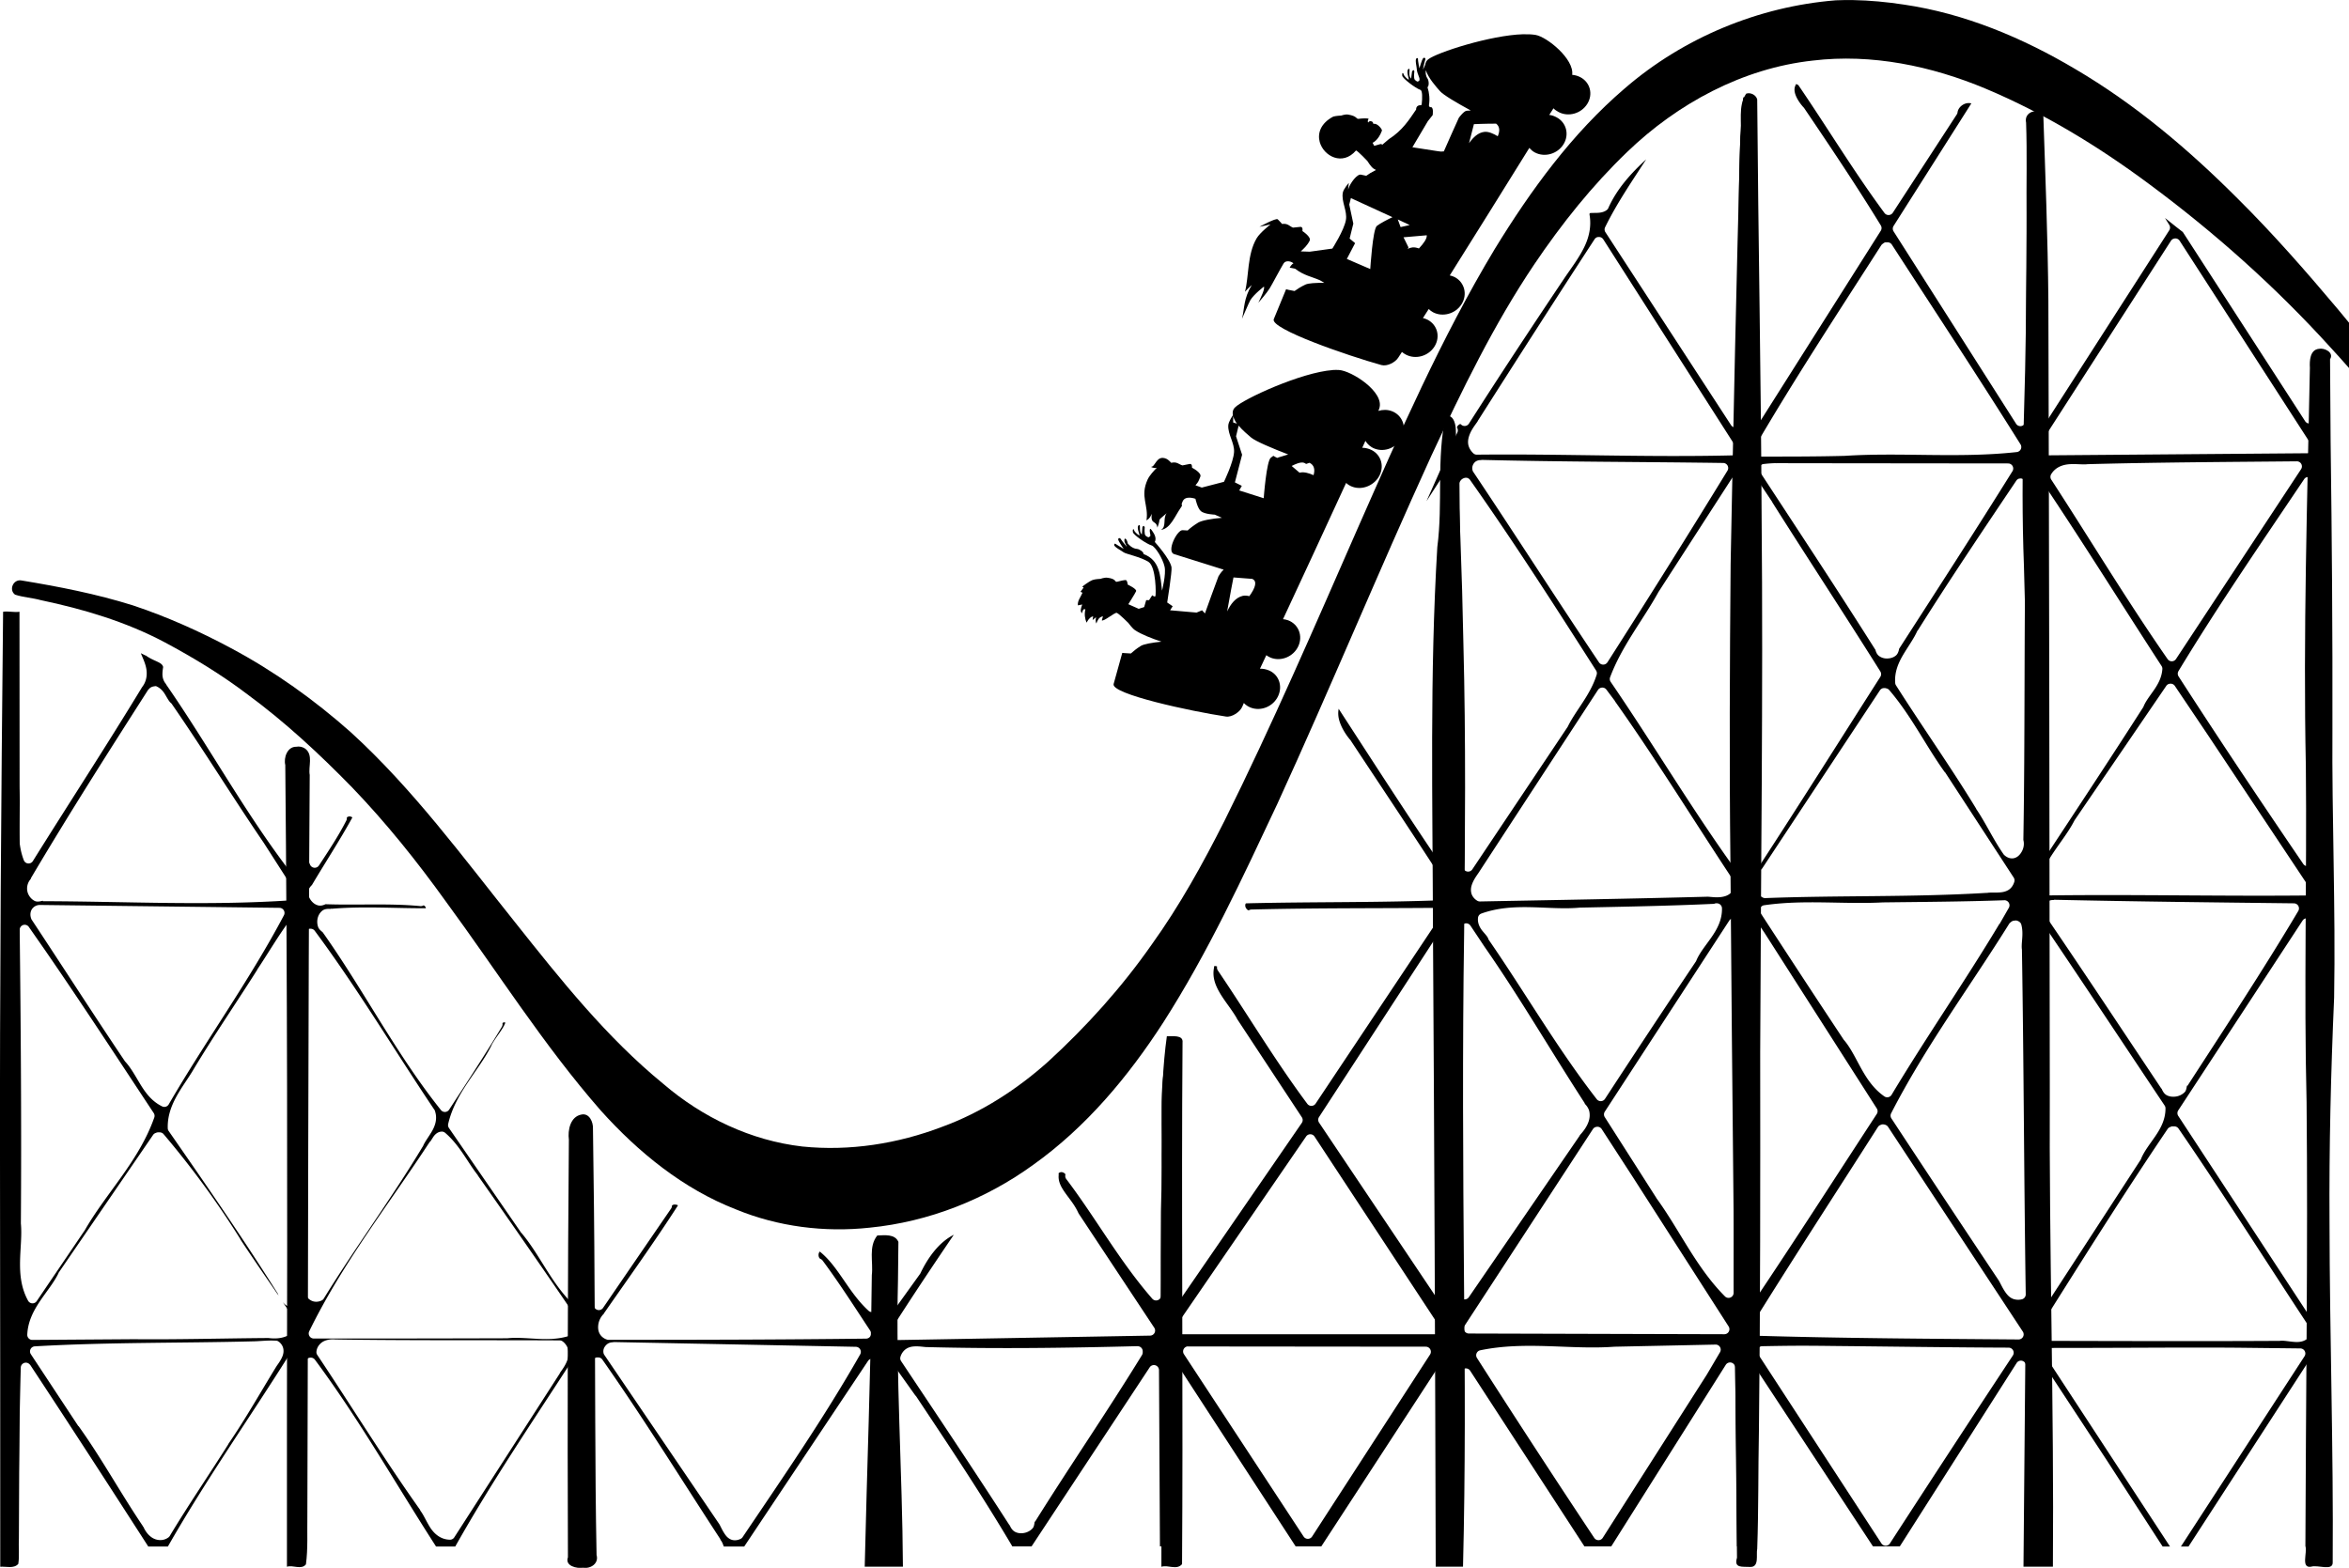
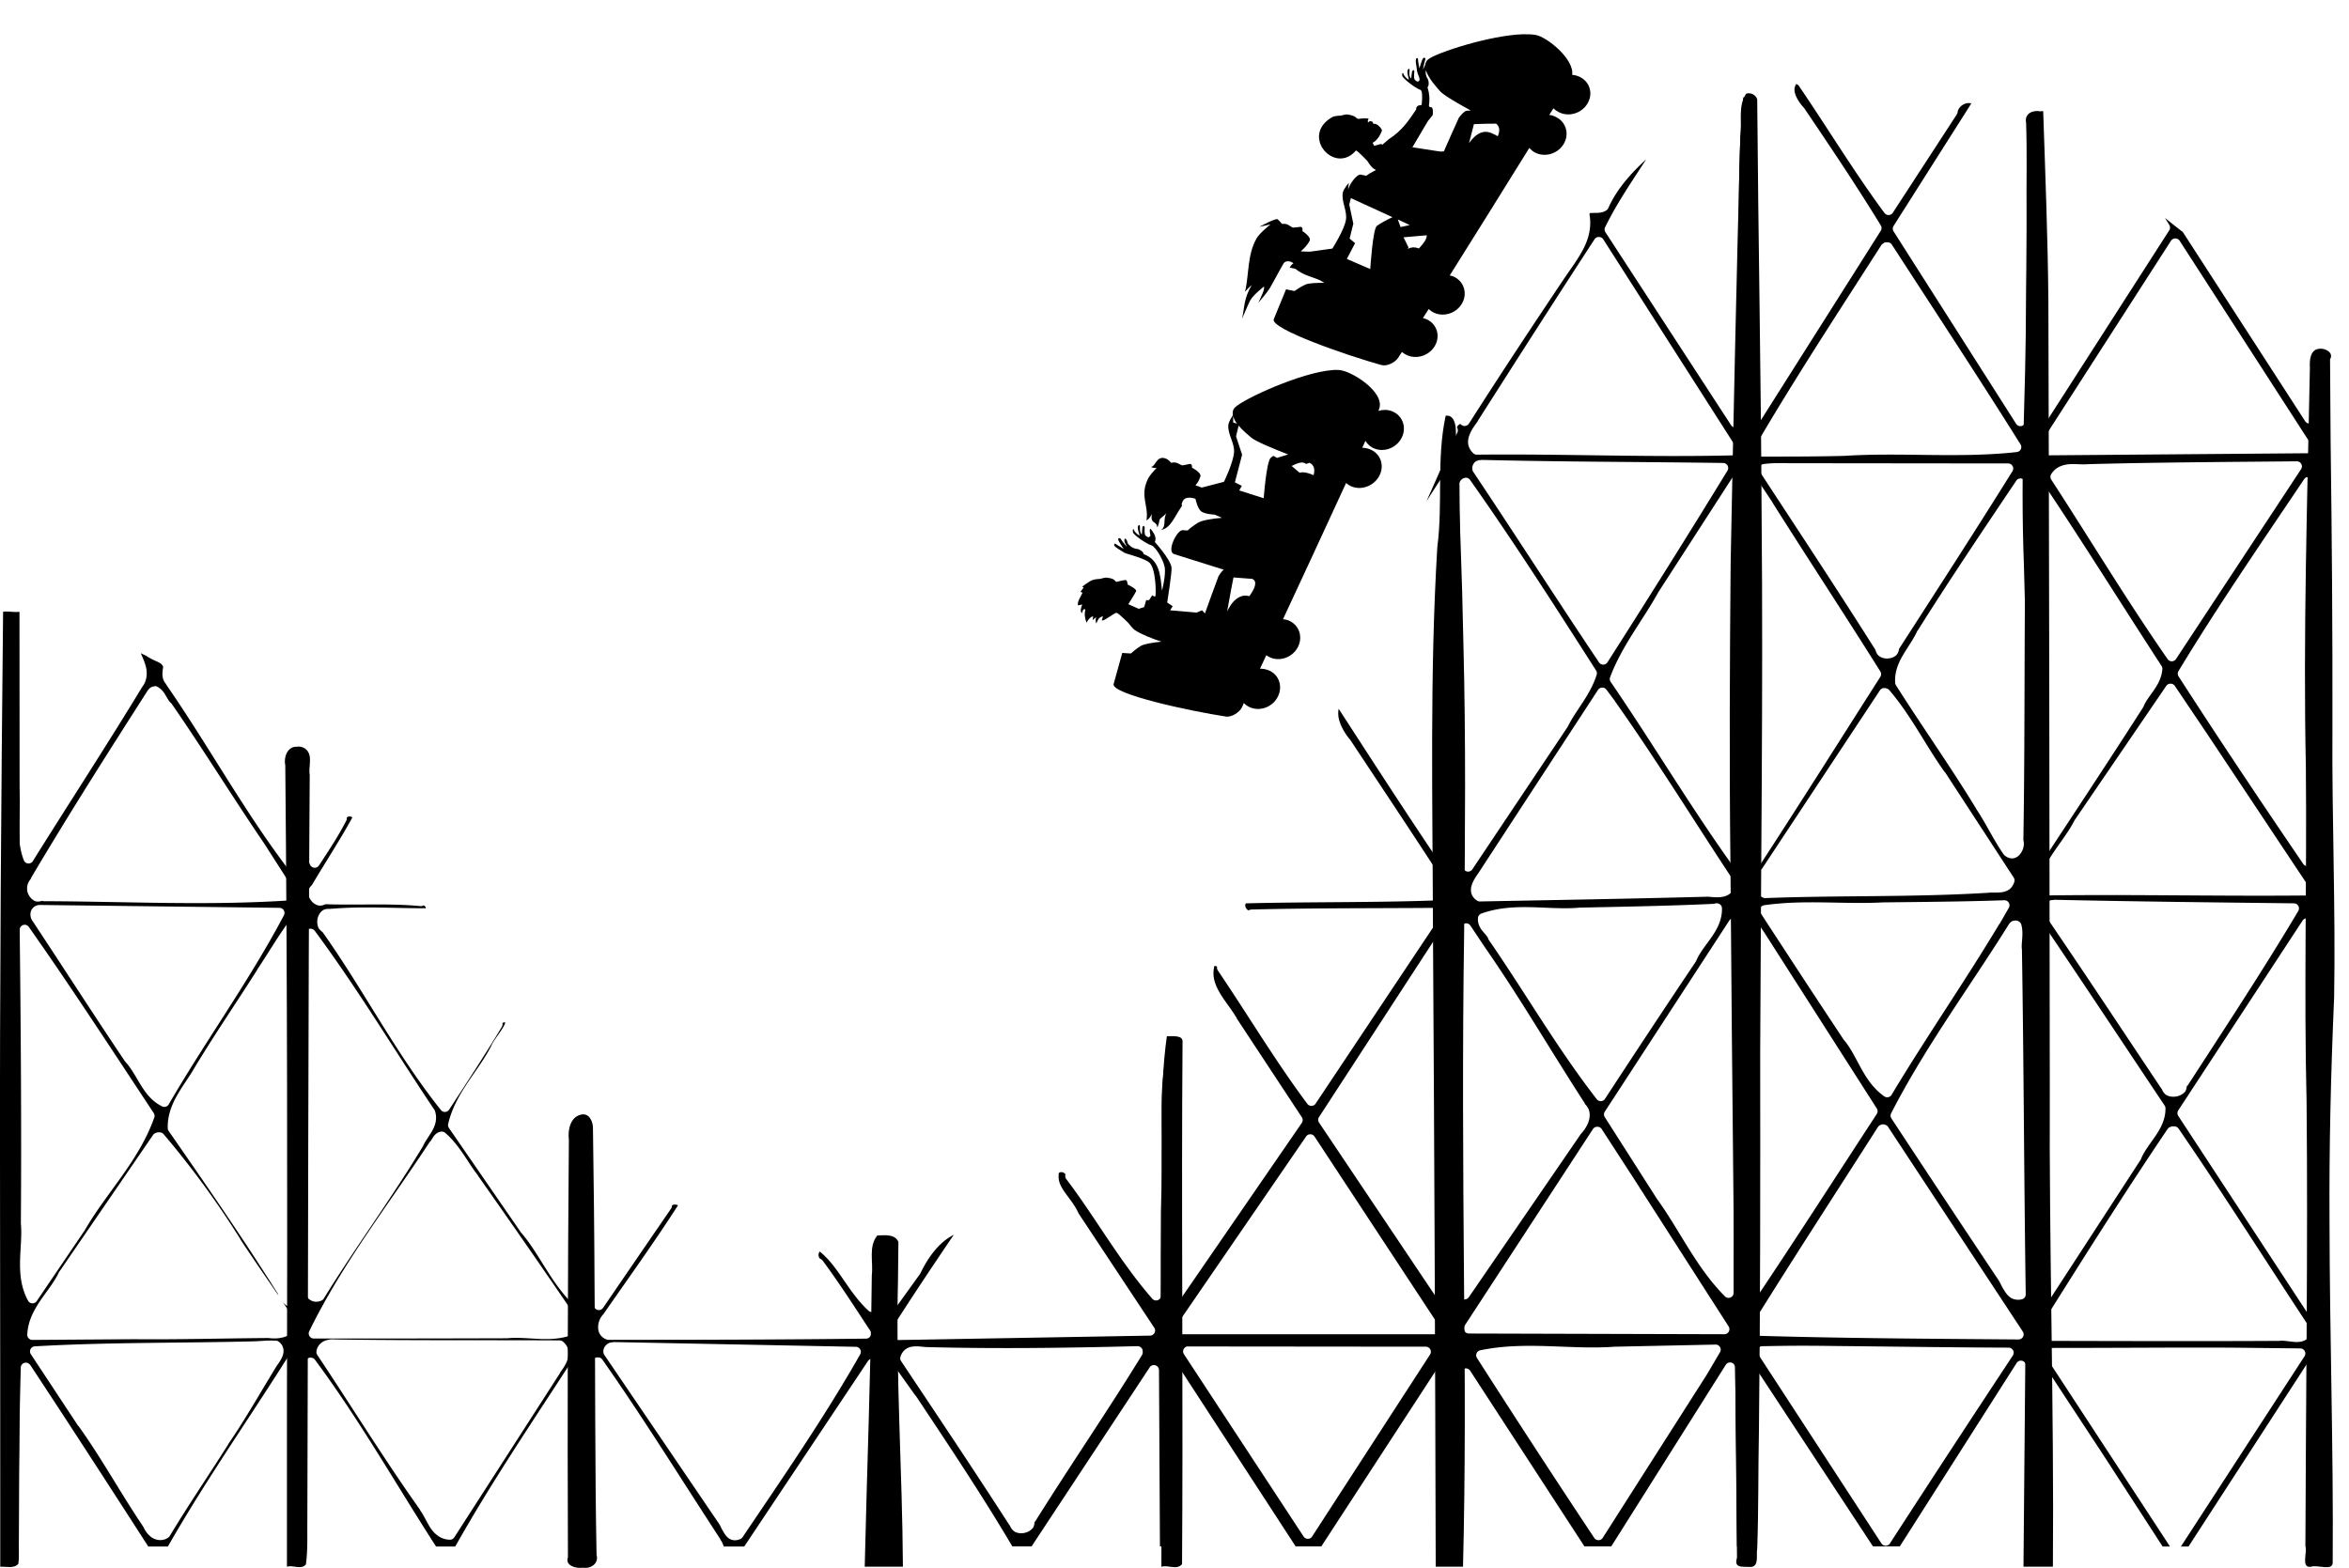
<svg xmlns="http://www.w3.org/2000/svg" xmlns:ns1="http://sodipodi.sourceforge.net/DTD/sodipodi-0.dtd" xmlns:ns2="http://www.inkscape.org/namespaces/inkscape" id="svg2" ns1:docname="rollerCoaster2.svg" viewBox="0 0 309.35 206.5" version="1.1" ns2:version="0.48.1 r9760">
  <title id="title2995">roller coaster</title>
  <ns1:namedview id="base" bordercolor="#666666" ns2:pageshadow="2" ns2:window-y="0" fit-margin-left="0" pagecolor="#ffffff" ns2:window-height="1152" ns2:window-maximized="1" ns2:zoom="1.4" ns2:window-x="0" showgrid="true" borderopacity="1.0" ns2:current-layer="layer1" ns2:cx="-26.025786" ns2:cy="106.48841" fit-margin-top="0" fit-margin-right="0" fit-margin-bottom="0" ns2:window-width="1920" ns2:pageopacity="0.0" ns2:document-units="px" />
  <g id="layer1" ns2:label="1. réteg" ns2:groupmode="layer" transform="translate(-124.21 -435.9)">
    <path id="path4444" style="fill:#000000" ns1:type="inkscape:offset" d="m360.78 446.94c-0.261 0.388-0.309 0.798-0.156 1.312 0.182 0.614 0.653 1.3 1.094 1.781a0.668 0.668 0 0 1 0.062 0.062c3.451 5.105 6.897 10.226 10.125 15.5a0.668 0.668 0 0 1 0 0.688l-16.219 25.625a0.668 0.668 0 0 1 -1.219 -0.344c-0.315-14.062-0.248-28.108-0.312-42.156a0.668 0.668 0 0 1 0.13 -0.4c0.063-0.08 0.047 0.002 0.031-0.031-0.015-0.033-0.122-0.158-0.25-0.219-0.128-0.061-0.262-0.037-0.281-0.031-0.001 0.01 0.001 0.021 0 0.031-1.108 11.881-0.208 23.851-0.469 35.875l0.094 6.906a0.668 0.668 0 0 1 -1.219 0.375l-16.562-25.438a0.668 0.668 0 0 1 -0.031 -0.656c1.557-3.181 3.542-6.05 5.406-8.938-2.018 1.858-3.852 3.9-4.969 6.375a0.668 0.668 0 0 1 -0.125 0.219c-0.321 0.304-0.736 0.4-1.062 0.438-0.326 0.037-0.619 0.027-0.844 0.031-0.225 0.004-0.367 0.012-0.406 0.031-0.032 0.016-0.039 0.039-0.062 0.125-0.005 0.018 0.007 0.002 0 0.031 0.285 1.586-0.067 3.062-0.719 4.375-0.696 1.401-1.653 2.668-2.438 3.812-4.306 6.42-8.562 12.86-12.719 19.375a0.668 0.668 0 0 1 -1.031 0.125c-0.058-0.059-0.076-0.065-0.125-0.062-0.049 0.003-0.133 0.054-0.219 0.125-0.086 0.071-0.166 0.178-0.188 0.25-0.022 0.072-0 0.1 0.031 0.156a0.668 0.668 0 0 1 0 0.594c-1.393 2.993-2.705 6.023-4.062 9.031 0.783-1.2 1.542-2.404 2.344-3.594a0.668 0.668 0 0 1 1.219 0.375l0.156 51.562a0.668 0.668 0 0 1 -1.219 0.375c-4.811-7.057-9.416-14.225-14.062-21.375-0.086 0.464-0.077 0.954 0.062 1.469 0.247 0.907 0.805 1.835 1.406 2.562a0.668 0.668 0 0 1 0.062 0.062c4.412 6.674 8.864 13.317 13.188 20.062a0.668 0.668 0 0 1 -0.531 1.031c-8.813 0.364-17.603 0.218-26.375 0.438-0.059 0.028-0.077 0.06-0.094 0.125-0.022 0.083-0.037 0.248 0.031 0.406 0.068 0.158 0.198 0.296 0.281 0.344 0.083 0.048 0.102 0.055 0.219 0a0.668 0.668 0 0 1 0.25 -0.062c8.138-0.207 16.288-0.151 24.406-0.219a0.668 0.668 0 0 1 0.562 1.031l-16.5 24.75a0.668 0.668 0 0 1 -1.094 0.031c-4.235-5.682-7.853-11.759-11.781-17.562a0.668 0.668 0 0 1 -0.1 -0.52c-0.031-0.02-0.118-0.054-0.219-0.062-0.098-0.008-0.162 0.021-0.188 0.031a0.668 0.668 0 0 1 0 0.188c-0.238 1.206 0.139 2.254 0.781 3.344 0.638 1.083 1.534 2.133 2.219 3.312 0.004 0.008-0.004 0.024 0 0.031l8.562 13a0.668 0.668 0 0 1 0 0.75l-15.938 23.156a0.668 0.668 0 0 1 -1.21 -0.39c0.176-11.243 0.01-22.515 0.125-33.781-0.014 0.026-0.051 0.038-0.062 0.062-0.075 0.156-0.038 0.291-0.062 0.188a0.668 0.668 0 0 1 -0.031 0.406c-1.885 4.419-1.075 9.475-1.219 14.469 0 0.01-0 0.021 0 0.031 0.069 6.21-0.055 12.403-0.125 18.594a0.668 0.668 0 0 1 -1.156 0.438c-4.328-4.955-7.474-10.682-11.344-15.781a0.668 0.668 0 0 1 -0.125 -0.5c0.022-0.136 0.011-0.149-0.062-0.219-0.073-0.069-0.242-0.172-0.406-0.188-0.164-0.015-0.301 0.062-0.344 0.094-0.043 0.032-0.082-0.001-0.062 0.188a0.668 0.668 0 0 1 0 0.125c-0.07 0.856 0.315 1.548 0.875 2.344 0.536 0.761 1.239 1.57 1.688 2.562 0.02 0.045 0.043 0.079 0.062 0.125l9.969 15.062a0.668 0.668 0 0 1 -0.562 1.031l-33.781 0.594a0.668 0.668 0 0 1 -0.562 -1c2.756-4.344 5.614-8.622 8.5-12.875-1.959 0.983-3.412 3.013-4.406 5.094a0.668 0.668 0 0 1 -0.062 0.094l-3.281 4.562a0.668 0.668 0 0 1 -1.18 -0.26c-0.373-2.604-0.19-5.151-0.5-7.562-0.413-0.071-0.932 0.36-0.75 0.75a0.668 0.668 0 0 1 0.062 0.344c-0.155 2.055 0.352 4.251 0 6.594a0.668 0.668 0 0 1 -1.094 0.406c-2.689-2.449-3.953-5.826-6.438-7.812-0.058 0.066-0.138 0.196-0.156 0.344-0.036 0.296 0.08 0.552 0.25 0.625a0.668 0.668 0 0 1 0.281 0.219c2.235 3.009 4.237 6.162 6.281 9.25a0.668 0.668 0 0 1 -0.562 1.031c-11.282 0.135-22.567 0.159-33.844 0.156a0.668 0.668 0 0 1 -0.156 0c-0.44-0.097-0.816-0.378-1.031-0.719-0.216-0.34-0.267-0.707-0.25-1.062 0.03-0.643 0.318-1.245 0.781-1.688h-0.031c3.287-4.725 6.656-9.405 9.75-14.219-0.006-0.005 0.009-0.023 0-0.031-0.047-0.044-0.198-0.08-0.344-0.094-0.145-0.014-0.278 0.022-0.344 0.062-0.066 0.04-0.086 0.027-0.094 0.125a0.668 0.668 0 0 1 -0.094 0.312c-2.993 4.362-5.983 8.727-8.969 13.094a0.668 0.668 0 0 1 -1.219 -0.25c-1.256-7.241 0.198-14.444-0.656-21.406a0.668 0.668 0 0 1 0 -0.062c-0.033-0.51 0.017-1.036-0.031-1.375-0.019-0.13-0.042-0.179-0.062-0.219-0.032 0.037-0.106 0.077-0.125 0.125-0.044 0.108-0.083 0.307-0.062 0.562 0.038 0.487 0.239 1.125 0.188 1.844-0.003 0.036 0.004 0.057 0 0.094 0.167 6.829 0.012 13.668-0.031 20.469a0.668 0.668 0 0 1 -1.094 0.531c-3.485-2.856-5.034-7.067-7.656-10.156a0.668 0.668 0 0 1 -0.062 -0.062l-9.5-13.781a0.668 0.668 0 0 1 -0.094 -0.531c0.957-4.146 4.061-7.021 5.719-10.375a0.668 0.668 0 0 1 0 -0.031c0.648-1.168 1.492-2.056 1.812-2.938-0.058-0.008-0.126-0.043-0.188-0.031-0.101 0.019-0.17 0.074-0.188 0.094-0.018 0.019-0.012-0.011 0 0.062a0.668 0.668 0 0 1 -0.094 0.438c-2.224 3.704-4.589 7.307-6.938 10.906a0.668 0.668 0 0 1 -1.094 0.031c-5.913-7.403-10.18-15.823-15.562-23.406-0.253-0.2-0.497-0.415-0.594-0.688-0.134-0.378-0.15-0.786-0.062-1.156 0.087-0.37 0.289-0.737 0.625-1 0.272-0.213 0.677-0.254 1.062-0.219v-0.031c0.084-0.007 0.166 0.007 0.25 0 4.147-0.341 8.264-0.045 12.312-0.062-0.007-0.046-0.015-0.111-0.062-0.188-0.065-0.104-0.174-0.169-0.219-0.188-0.045-0.018 0.009-0.028-0.031 0a0.668 0.668 0 0 1 -0.438 0.094c-4.083-0.391-8.254-0.099-12.469-0.25-0.313 0.16-0.671 0.236-0.969 0.156-0.411-0.11-0.71-0.354-0.938-0.656s-0.385-0.667-0.375-1.094c0.008-0.323 0.206-0.648 0.469-0.906 0.007-0.012 0.024-0.019 0.031-0.031 1.774-3.002 3.662-5.874 5.312-8.875-0.007-0.005 0.014-0.019 0-0.031-0.047-0.04-0.2-0.117-0.344-0.125-0.144-0.008-0.264 0.06-0.312 0.094-0.048 0.034-0.066-0.017-0.062 0.094a0.668 0.668 0 0 1 -0.062 0.344c-1.062 2.083-2.344 4.002-3.594 5.906a0.668 0.668 0 0 1 -1.19 -0.09c-1.691-3.638-0.565-7.508-0.844-10.875a0.668 0.668 0 0 1 0 -0.125c0.055-0.679-0.164-1.407-0.375-2.156-0.073 0.038-0.145 0.107-0.219 0.219-0.169 0.256-0.193 0.625-0.094 0.781a0.668 0.668 0 0 1 0.094 0.344c0.069 4.179 0.121 8.352 0.156 12.531a0.668 0.668 0 0 1 -1.188 0.406c-6.112-7.945-10.865-16.756-16.5-24.875h0.031c-0.378-0.417-0.504-0.917-0.5-1.344 0.004-0.38 0.054-0.676 0.094-0.938-0.089-0.315-0.299-0.472-0.75-0.688-0.437-0.208-1.024-0.441-1.562-0.844v0.031c-0.177-0.096-0.396-0.19-0.625-0.312 0.204 0.53 0.483 1.074 0.656 1.75 0.211 0.824 0.183 1.841-0.469 2.688-0.019 0.032-0.043 0.062-0.062 0.094-4.673 7.7-9.589 15.224-14.344 22.844a0.668 0.668 0 0 1 -1.188 -0.094c-1.269-3.27-0.194-6.629-0.656-9.5a0.668 0.668 0 0 1 0 -0.062c-0.281-7.54-0.26-15.067-0.219-22.594-0.05-0.029-0.091-0.091-0.156-0.094-0.116-0.004-0.281 0.051-0.438 0.156-0.313 0.211-0.47 0.533-0.375 0.781a0.668 0.668 0 0 1 0.031 0.25c0.183 20.644 0.445 41.29 0.625 61.938 0.147 19.842-0.072 39.667-0.25 59.5h0.688c0.044-7.861 0.136-15.751 0.344-23.594a0.668 0.668 0 0 1 1.125 -0.438l0.031 0.031a0.668 0.668 0 0 1 0.094 0.094c5.222 7.917 10.366 15.873 15.5 23.844a0.668 0.668 0 0 1 0.031 0.062h2.594c4.933-8.645 10.637-16.761 15.906-25.125a0.668 0.668 0 0 1 0.188 -0.219l0.094-0.062a0.668 0.668 0 0 1 0.375 -0.094h0.062a0.668 0.668 0 0 1 0.656 0.594c0.465 6.378 0.215 12.78 0.344 19.094 0.006 1.95-0.02 3.875-0.031 5.812h0.5v-24.188a0.668 0.668 0 0 1 0.188 -0.469l0.031-0.031a0.668 0.668 0 0 1 0.469 -0.188h0.031a0.668 0.668 0 0 1 0.531 0.25c5.866 7.894 10.691 16.437 15.969 24.625h2.531c4.75-8.45 10.2-16.48 15.43-24.56a0.668 0.668 0 0 1 0.41 -0.28l0.125-0.031a0.668 0.668 0 0 1 0.562 0.125l0.125 0.094a0.668 0.668 0 0 1 0.25 0.375c0.977 4.095 0.229 8.208 0.594 12.062a0.668 0.668 0 0 1 0 0.062c0.032 4.056 0.044 8.104 0.062 12.156h0.656l-0.219-24.188a0.668 0.668 0 0 1 0.281 -0.562l0.094-0.062a0.668 0.668 0 0 1 0.375 -0.094h0.062a0.668 0.668 0 0 1 0.56 0.28c5.444 7.755 10.405 15.794 15.562 23.688l-0.031 0.031c0.243 0.261 0.343 0.587 0.469 0.906h2.688l16.31-24.45a0.668 0.668 0 0 1 1.219 0.375l-0.094 24.062h1.031l0.125-23.375a0.668 0.668 0 0 1 1.188 -0.375l2.781 3.906a0.668 0.668 0 0 1 0.031 0c4.348 6.532 8.71 13.065 12.719 19.844h2.531l15.562-23.594a0.668 0.668 0 0 1 1.219 0.375l0.125 23.219h1.5l0.031-22.875a0.668 0.668 0 0 1 1.219 -0.375l15.125 23.25h3.375l15.312-23.5a0.668 0.668 0 0 1 1.219 0.375l0.156 23.125h1.625l0.062-22.781a0.668 0.668 0 0 1 1.219 -0.375l15.062 23.156h3.531l15.094-23.938a0.668 0.668 0 0 1 1.219 0.344l0.156 12.062c0.012 3.838 0.055 7.69 0.094 11.531h1.156l-0.188-23.531a0.668 0.668 0 0 1 1.219 -0.375l15.719 23.906h3.531l15.406-24.188a0.668 0.668 0 0 1 1.21 0.36l0.062 12.688 0.062 11.156h0.875l-0.125-24a0.668 0.668 0 0 1 1.219 -0.375l8.5 12.938 7.406 11.438h0.969l-16.438-25.125a0.668 0.668 0 0 1 0.562 -1.031c4.123 0.001 8.25-0.015 12.375-0.031 4.125-0.016 8.245-0.031 12.375 0l8.281 0.094a0.668 0.668 0 0 1 0.562 1.031l-16.281 25.062h1l15.59-24.05a0.668 0.668 0 0 1 1.219 0.375v23.688h0.844l-0.031-156.09c-0.358-0.362-0.698-0.708-0.969-1l-0.062 8.5a0.668 0.668 0 0 1 -1.219 0.375l-16.125-24.938c-0.807-0.608-1.571-1.239-2.344-1.844l0.562 0.906a0.668 0.668 0 0 1 0 0.719l-16.469 25.656a0.668 0.668 0 0 1 -1.219 -0.375c-0.056-12.636-0.088-25.266 0.031-37.906-0.025-0.129-0.056-0.14-0.156-0.188-0.1-0.048-0.294-0.096-0.469-0.062s-0.315 0.15-0.375 0.219c-0.06 0.069-0.068 0.071-0.031 0.219a0.668 0.668 0 0 1 0 0.156l-0.25 37.438a0.668 0.668 0 0 1 -1.219 0.344l-16.156-25.375a0.668 0.668 0 0 1 0 -0.688l10.25-16.156c-0.268-0.066-0.575-0.059-0.875 0.062-0.495 0.2-0.874 0.637-0.938 1.094a0.668 0.668 0 0 1 -0.094 0.281l-8.438 12.969a0.668 0.668 0 0 1 -1.094 0.031c-4.043-5.469-7.548-11.287-11.344-16.844-0.108-0.063-0.187-0.101-0.25-0.125zm-26.125 20.188a0.668 0.668 0 0 1 0.688 0.281l17.531 27.438a0.668 0.668 0 0 1 -0.531 1.031c-11.239 0.273-22.472-0.222-33.656-0.094a0.668 0.668 0 0 1 -0.44 -0.17c-0.376-0.347-0.632-0.81-0.688-1.25-0.055-0.44 0.046-0.852 0.188-1.219 0.279-0.725 0.762-1.312 1.062-1.75 0.005-0.007-0.005-0.024 0-0.031 5.096-8.006 10.219-16.018 15.406-23.969a0.668 0.668 0 0 1 0.438 -0.281zm75.906 0.188a0.668 0.668 0 0 1 0.688 0.281l17.406 26.969a0.668 0.668 0 0 1 -0.562 1.031l-34.938 0.281a0.668 0.668 0 0 1 -0.562 -1.031l17.531-27.25a0.668 0.668 0 0 1 0.438 -0.281zm-38.062 0.5c0.203-0.006 0.205 0.003 0.281 0a0.668 0.668 0 0 1 0.562 0.281c5.67 8.757 11.422 17.49 16.969 26.344a0.668 0.668 0 0 1 -0.5 1c-7.609 0.839-15.202 0.019-22.656 0.5-3.819 0.102-7.631 0.094-11.438 0.094a0.668 0.668 0 0 1 -0.562 -1c5.319-9.143 11.123-17.968 16.812-26.844a0.668 0.668 0 0 1 0.156 -0.156l0.125-0.094a0.668 0.668 0 0 1 0.25 -0.125zm-53.219 28.656c0.021 0.001 0.042-0.001 0.062 0 10.601 0.266 21.191 0.254 31.812 0.406a0.668 0.668 0 0 1 0.562 1c-5.182 8.468-10.468 16.887-15.812 25.25a0.668 0.668 0 0 1 -1.125 0c-5.59-8.331-10.992-16.773-16.562-25.094a0.668 0.668 0 0 1 -0.094 -0.25c-0.072-0.338 0.024-0.67 0.25-0.938 0.211-0.25 0.561-0.369 0.906-0.344v-0.031zm107.41 0.188a0.668 0.668 0 0 1 0.562 1.031l-16.469 25a0.668 0.668 0 0 1 -1.125 0c-5.373-7.733-10.204-15.771-15.312-23.625a0.668 0.668 0 0 1 0 -0.719c0.593-0.971 1.615-1.27 2.5-1.312 0.885-0.043 1.742 0.08 2.312 0a0.668 0.668 0 0 1 0.062 0c9.155-0.245 18.323-0.286 27.469-0.375zm-68.562 0.25c0.535-0.021 1.08-0.025 1.625 0 0.011 0 0.021-0.001 0.031 0l28.906 0.031a0.668 0.668 0 0 1 0.562 1c-4.892 7.857-9.932 15.633-14.938 23.406-0.058 0.339-0.177 0.674-0.406 0.875-0.32 0.28-0.709 0.384-1.094 0.406-0.384 0.022-0.775-0.064-1.125-0.312-0.262-0.186-0.415-0.492-0.5-0.844-0.008-0.012-0.024-0.019-0.031-0.031-4.97-7.87-10.09-15.61-15.18-23.39a0.668 0.668 0 0 1 0.469 -1.031c0.554-0.072 1.111-0.104 1.656-0.125zm-5.406 1.719a0.668 0.668 0 0 1 0.781 0.656l0.312 23.125-0.219 27.156a0.668 0.668 0 0 1 -1.188 0.375c-5.667-7.92-10.631-16.275-16.094-24.25a0.668 0.668 0 0 1 -0.062 -0.594c1.544-4.121 4.306-7.501 6.312-11.125a0.668 0.668 0 0 1 0.031 -0.062l9.688-15a0.668 0.668 0 0 1 0.438 -0.281zm2.125 0.094a0.668 0.668 0 0 1 0.75 0.281l2 3a0.668 0.668 0 0 1 0 0.031c4.705 7.456 9.555 14.829 14.25 22.312a0.668 0.668 0 0 1 0 0.688c-5.235 8.205-10.433 16.463-15.75 24.625a0.668 0.668 0 0 1 -1.219 -0.25c-0.748-4.16-0.267-8.307-0.406-12.312a0.668 0.668 0 0 1 0 -0.031c0.171-12.549 0.01-25.125-0.094-37.688a0.668 0.668 0 0 1 0.469 -0.656zm73.188 0.031a0.668 0.668 0 0 1 0.844 0.656l-0.125 49.906a0.668 0.668 0 0 1 -1.219 0.375c-5.57-8.18-11.06-16.38-16.42-24.7a0.668 0.668 0 0 1 0 -0.719c5.22-8.625 10.93-16.911 16.531-25.25a0.668 0.668 0 0 1 0.375 -0.281zm-110.59 0.094a0.668 0.668 0 0 1 0.375 0.281c5.796 8.206 11.195 16.651 16.594 25.094a0.668 0.668 0 0 1 0.062 0.562c-0.826 2.659-2.709 4.624-3.781 6.781a0.668 0.668 0 0 1 -0.031 0.062l-12.562 18.781a0.668 0.668 0 0 1 -1.219 -0.375c-0.173-16.802-0.329-33.604-0.469-50.406a0.668 0.668 0 0 1 0.156 -0.438c0.022-0.026 0.06-0.094 0.188-0.188s0.4-0.232 0.688-0.156zm72.688 0.094a0.668 0.668 0 0 1 0.844 0.656l0.01 6.15c-0.232 13.58-0.08 27.176-0.312 40.781 0.161 0.629 0.011 1.244-0.344 1.75-0.201 0.287-0.488 0.565-0.906 0.656-0.418 0.091-0.878-0.066-1.219-0.375a0.668 0.668 0 0 1 -0.125 -0.125c-1.388-1.987-2.349-4.128-3.625-6a0.668 0.668 0 0 1 0 -0.031c-3.343-5.492-7.089-10.777-10.562-16.25a0.668 0.668 0 0 1 -0.094 -0.281c-0.121-1.468 0.44-2.721 1.094-3.812 0.654-1.091 1.383-2.086 1.812-3.062a0.668 0.668 0 0 1 0.062 -0.062c4.187-6.669 8.587-13.197 12.969-19.719a0.668 0.668 0 0 1 0.375 -0.281zm2.375 0.281a0.668 0.668 0 0 1 0.625 0.188l0.125 0.125a0.668 0.668 0 0 1 0.094 0.094c5.31 7.931 10.344 16.017 15.531 24a0.668 0.668 0 0 1 0.094 0.438c-0.088 1.105-0.597 1.986-1.125 2.75-0.528 0.764-1.065 1.429-1.344 2.125a0.668 0.668 0 0 1 -0.062 0.125c-4.297 6.711-8.687 13.349-13.062 20a0.668 0.668 0 0 1 -1.094 0.031c-0.698-0.948-0.796-2.029-0.781-3 0.014-0.971 0.111-1.89-0.031-2.625a0.668 0.668 0 0 1 0 -0.156c0.34-14.47 0.37-28.93 0.52-43.42a0.668 0.668 0 0 1 0.5 -0.656zm17.375 26.75a0.668 0.668 0 0 1 0.75 0.281l4.375 6.5 13.344 20.062a0.668 0.668 0 0 1 -0.562 1.031c-11.588 0.108-23.163-0.169-34.719 0a0.668 0.668 0 0 1 -0.656 -0.781c0.709-3.69 3.498-6.212 4.969-9.062a0.668 0.668 0 0 1 0.031 -0.062l12.07-17.69a0.668 0.668 0 0 1 0.375 -0.281zm-265.5 0.344c0.378-0.043 0.276-0.105 0.594 0.062 0.568 0.306 0.862 0.79 1.094 1.188 0.232 0.397 0.43 0.739 0.625 0.906a0.668 0.668 0 0 1 0.125 0.125c4.179 6.041 8.014 12.281 12.125 18.312l4.188 6.531a0.668 0.668 0 0 1 -0.531 1.031c-10.949 0.75-21.868 0.151-32.75 0.125v-0.062c-0.367 0.091-0.755 0.179-1.062 0.031-0.389-0.187-0.675-0.522-0.844-0.875-0.304-0.634-0.205-1.47 0.344-2.062l-0.031-0.031c4.96-8.393 10.196-16.612 15.438-24.812a0.668 0.668 0 0 1 0.156 -0.156c-0.002 0.002 0.135-0.219 0.531-0.312zm190.72 0.156a0.668 0.668 0 0 1 0.656 0.25l1.125 1.5a0.668 0.668 0 0 1 0 0.031c5.492 7.743 10.443 15.815 15.656 23.688a0.668 0.668 0 0 1 0.094 0.438c-0.049 0.489-0.263 0.945-0.594 1.219-0.331 0.274-0.732 0.382-1.094 0.438-0.7 0.107-1.375-0.008-1.812-0.031-0.015-0.001-0.048 0.001-0.062 0-9.984 0.267-19.989 0.436-29.969 0.625a0.668 0.668 0 0 1 -0.344 -0.094c-0.398-0.238-0.683-0.601-0.781-1-0.098-0.399-0.047-0.767 0.062-1.094 0.219-0.654 0.632-1.208 0.875-1.562l15.75-24.125a0.668 0.668 0 0 1 0.438 -0.281zm37.125 0.062c0.31-0.019 0.255 0 0.406 0.031a0.668 0.668 0 0 1 0.375 0.219c2.905 3.384 4.826 7.355 7.312 10.812a0.668 0.668 0 0 1 0.031 0l9.062 13.906a0.668 0.668 0 0 1 0.062 0.562c-0.14 0.466-0.422 0.851-0.781 1.062s-0.746 0.284-1.094 0.312c-0.696 0.057-1.356-0.009-1.656 0.062a0.668 0.668 0 0 1 -0.125 0c-9.739 0.589-19.448 0.316-29.125 0.688a0.668 0.668 0 0 1 -0.312 -0.062c-0.843-0.405-1.158-1.331-1.062-2.094 0.085-0.674 0.417-1.28 0.938-1.719l15.531-23.5a0.668 0.668 0 0 1 0.438 -0.281zm22.469 27.875c0.021 0 0.042-0 0.062 0 10.515 0.232 21.041 0.347 31.562 0.469a0.668 0.668 0 0 1 0.562 1c-4.65 7.827-9.664 15.413-14.594 23.031l-0.062-0.031c-0.072 0.321-0.101 0.667-0.312 0.875-0.31 0.305-0.692 0.493-1.094 0.562-0.402 0.069-0.855 0.045-1.25-0.156-0.319-0.162-0.542-0.499-0.688-0.875h-0.031c-4.961-7.425-9.882-14.878-14.906-22.25-0.431-0.338-0.647-0.847-0.625-1.344 0.013-0.31 0.118-0.633 0.375-0.906 0.241-0.256 0.622-0.364 1-0.344v-0.031zm-6.562 0.062a0.668 0.668 0 0 1 0.625 1l-1.219 2.125a0.668 0.668 0 0 1 -0.031 0c-4.574 7.633-9.645 14.919-14.188 22.5a0.668 0.668 0 0 1 -0.938 0.219c-2.793-1.929-3.522-5.272-5.281-7.375a0.668 0.668 0 0 1 -0.062 -0.062c-3.688-5.561-7.332-11.125-10.969-16.719a0.668 0.668 0 0 1 0.469 -1.031c5.275-0.769 10.522-0.097 15.625-0.375a0.668 0.668 0 0 1 0.031 0c5.327-0.065 10.629-0.095 15.938-0.281zm-37.969 0.406c0.062-0.009 0.25-0.005 0.188 0a0.668 0.668 0 0 1 0.63 0.66c0.032 1.537-0.656 2.768-1.406 3.844-0.75 1.076-1.55 2.022-1.969 3.031a0.668 0.668 0 0 1 -0.062 0.125c-4.024 6.005-8.02 12.04-11.969 18.094a0.668 0.668 0 0 1 -1.094 0.031c-5.205-6.705-9.429-14.04-14.188-20.938a0.668 0.668 0 0 1 -0.094 -0.188c-0.066-0.232-0.338-0.528-0.688-0.938s-0.759-1.047-0.656-1.844a0.668 0.668 0 0 1 0.438 -0.531c4.366-1.571 8.876-0.394 12.969-0.781a0.668 0.668 0 0 1 0.062 0c5.893-0.124 11.752-0.227 17.625-0.5a0.668 0.668 0 0 1 0.188 -0.062zm-220.84 0.219c0.031-0.003 0.155-0.002 0.25 0h0.156l31.281 0.375a0.668 0.668 0 0 1 0.594 0.969c-4.573 8.661-10.34 16.566-15.188 24.938a0.668 0.668 0 0 1 -0.844 0.25c-1.365-0.658-2.194-1.788-2.875-2.906-0.681-1.118-1.268-2.226-2.031-3.031a0.668 0.668 0 0 1 -0.062 -0.094c-4.15-6.17-8.15-12.41-12.24-18.59a0.668 0.668 0 0 1 -0.062 -0.156c-0.124-0.356-0.12-0.729 0.031-1.062 0.151-0.333 0.518-0.641 0.969-0.688zm262.63 1.41a0.668 0.668 0 0 1 0.5 0.062l0.062 0.031a0.668 0.668 0 0 1 0.25 0.219c5.565 8.21 11.024 16.48 16.531 24.719a0.668 0.668 0 0 1 0.094 0.375c-0.002 1.471-0.665 2.653-1.375 3.688s-1.459 1.967-1.844 2.938a0.668 0.668 0 0 1 -0.062 0.125l-12.969 19.938a0.668 0.668 0 0 1 -1.219 -0.375c-0.102-17.009-0.268-34.023-0.5-51.031a0.668 0.668 0 0 1 0.344 -0.594l0.062-0.031a0.668 0.668 0 0 1 0.125 -0.062zm-37.312 0.219a0.668 0.668 0 0 1 0.75 0.281l1.188 1.75 14.781 23.125a0.668 0.668 0 0 1 0 0.75c-5.41 8.288-10.755 16.617-16.281 24.844a0.668 0.668 0 0 1 -1.219 -0.375l0.312-49.719a0.668 0.668 0 0 1 0.469 -0.656zm-2.25 0.125a0.668 0.668 0 0 1 0.781 0.562l0.062 0.438a0.668 0.668 0 0 1 0 0.094c-0.323 16.085-0.748 32.176-0.719 48.25a0.668 0.668 0 0 1 -1.125 0.469c-3.841-3.85-6.007-8.798-9.031-12.938a0.668 0.668 0 0 1 -0.031 -0.062l-6.781-10.625a0.668 0.668 0 0 1 0 -0.719l16.406-25.188a0.668 0.668 0 0 1 0.438 -0.281zm75.5 0a0.668 0.668 0 0 1 0.78 0.66l0.31 25.16 0.19 25.59a0.668 0.668 0 0 1 -1.219 0.375l-16.875-25.75a0.668 0.668 0 0 1 0 -0.75l16.375-25a0.668 0.668 0 0 1 0.438 -0.281zm-265.28 0.188a0.668 0.668 0 0 1 0.469 0.062l0.062 0.031a0.668 0.668 0 0 1 0.344 0.562c0.433 12.191 0.419 24.39 0.594 36.562 0.068 3.563 0.112 7.125 0.156 10.688 0.014-0.083 0.006-0.167 0.031-0.25 0.193-9.525-0.063-19.065-0.031-28.625-0.019-5.71 0.046-11.425 0.062-17.125a0.668 0.668 0 0 1 0.188 -0.469l0.062-0.062a0.668 0.668 0 0 1 0.469 -0.188h0.094a0.668 0.668 0 0 1 0.531 0.25c5.675 7.647 10.545 15.815 15.812 23.656a0.668 0.668 0 0 1 0.062 0.188c0.313 1.022-0.04 1.935-0.469 2.656-0.429 0.721-0.917 1.348-1.125 1.875a0.668 0.668 0 0 1 -0.062 0.094c-4.117 6.847-8.853 13.237-13 19.969a0.668 0.668 0 0 1 -0.25 0.25c-0.408 0.218-0.897 0.246-1.281 0.094-0.385-0.152-0.654-0.44-0.844-0.75-0.133-0.217-0.187-0.472-0.25-0.719 0.006 0.5 0.025 1 0.031 1.5a0.668 0.668 0 0 1 -0.25 0.531c-0.365 0.263-0.821 0.385-1.219 0.344-0.398-0.041-0.746-0.219-1.031-0.438-0.119-0.091-0.21-0.207-0.312-0.312 0.523 0.758 1.033 1.528 1.562 2.281a0.668 0.668 0 0 1 0.125 0.375c-0.01 0.503-0.173 0.986-0.469 1.312s-0.686 0.507-1.062 0.625c-0.72 0.227-1.464 0.198-2.062 0.125-0.027-0.003-0.067 0.004-0.094 0-5.866 0.043-11.732 0.213-17.625 0.156l-13.375 0.094a0.668 0.668 0 0 1 -0.656 -0.688c0.071-1.734 0.831-3.163 1.688-4.438s1.81-2.41 2.406-3.625a0.668 0.668 0 0 1 0.031 -0.094l12.44-18.15a0.668 0.668 0 0 1 0.312 -0.25l0.156-0.062a0.668 0.668 0 0 1 0.25 -0.031h0.156a0.668 0.668 0 0 1 0.5 0.219c3.701 4.361 7.095 8.992 10.125 13.844 0.005 0.007-0.005 0.024 0 0.031 1.645 2.492 3.343 4.947 5.031 7.406-0.046-0.104-0.092-0.205-0.125-0.312-0.008-0.012-0.024-0.019-0.031-0.031-4.562-7.258-9.445-14.321-14.344-21.375a0.668 0.668 0 0 1 -0.094 -0.344c-0.091-3.17 2.12-5.531 3.406-7.75 2.679-4.462 5.613-8.731 8.375-13.094a0.668 0.668 0 0 1 0 -0.031c1.373-2.049 2.67-4.284 4.156-6.312a0.668 0.668 0 0 1 0.375 -0.25zm227.03 0.094c0.149 0.001 0.345 0.068 0.469 0.156a0.668 0.668 0 0 1 0.281 0.344c0.361 1.29-0.04 2.48 0.094 3.344a0.668 0.668 0 0 1 0 0.094c0.245 15.095 0.271 30.198 0.5 45.281a0.668 0.668 0 0 1 -0.47 0.67c-0.479 0.129-0.996 0.074-1.375-0.125s-0.634-0.512-0.844-0.812c-0.419-0.602-0.69-1.277-0.906-1.594-4.719-7.081-9.42-14.17-14.094-21.281a0.668 0.668 0 0 1 -0.031 -0.688c4.506-8.783 10.379-16.67 15.531-24.938a0.668 0.668 0 0 1 0.219 -0.219c0.031-0.019 0.17-0.222 0.625-0.219zm-74.75 0.188a0.668 0.668 0 0 1 0.781 0.625l0.094 2.094a0.668 0.668 0 0 1 0 0.062l-1.094 46.469a0.668 0.668 0 0 1 -1.219 0.344l-15.53-23.15a0.668 0.668 0 0 1 0 -0.75l16.531-25.406a0.668 0.668 0 0 1 0.438 -0.281zm2.219 0.219a0.668 0.668 0 0 1 0.75 0.281l1.875 2.812c4.679 6.725 8.76 13.776 13.188 20.594l-0.031 0.031c0.318 0.313 0.55 0.672 0.625 1.062 0.086 0.448 0.037 0.886-0.094 1.281-0.248 0.751-0.748 1.368-1.188 1.844h0.031l-14.625 21.312a0.668 0.668 0 0 1 -1.219 -0.375l0.219-48.188a0.668 0.668 0 0 1 0.469 -0.656zm-189.84 0.188a0.668 0.668 0 0 1 0.75 0.281l2.156 3.094c4.876 7.072 9.552 14.254 14.281 21.406a0.668 0.668 0 0 1 0.062 0.594c-2.016 5.738-6.385 9.983-9.188 14.906a0.668 0.668 0 0 1 -0.031 0.031l-6.25 9.219a0.668 0.668 0 0 1 -1.156 -0.062c-1.837-3.357-0.638-7.064-0.938-10.156a0.668 0.668 0 0 1 0 -0.062c0.09-12.862-0.008-25.728-0.156-38.594a0.668 0.668 0 0 1 0.469 -0.656zm244.74 26.28c0.184-0.066 0.671 0.083 0.438 0.031a0.668 0.668 0 0 1 0.406 0.281l17.75 26.969a0.668 0.668 0 0 1 -0.562 1.031c-11.604-0.092-23.232-0.152-34.844-0.5a0.668 0.668 0 0 1 -0.531 -1c5.512-8.9 11.223-17.655 16.844-26.469a0.668 0.668 0 0 1 0.344 -0.281l0.094-0.031a0.668 0.668 0 0 1 0.06 -0.03zm38.188 0.25c0.265-0.01 0.162 0.004 0.344 0a0.668 0.668 0 0 1 0.562 0.281c5.992 8.725 11.622 17.659 17.438 26.469a0.668 0.668 0 0 1 -0.031 0.781c-0.306 0.405-0.713 0.668-1.125 0.781s-0.823 0.097-1.188 0.062c-0.729-0.068-1.373-0.202-1.75-0.125a0.668 0.668 0 0 1 -0.125 0c-10.475 0.06-20.937 0.018-31.406 0a0.668 0.668 0 0 1 -0.562 -1c5.675-9.019 11.334-18.065 17.312-26.906a0.668 0.668 0 0 1 0.312 -0.25l0.156-0.062a0.668 0.668 0 0 1 0.062 -0.031zm-75.75 0.062a0.668 0.668 0 0 1 0.688 0.281l4.094 6.312 12.625 19.688a0.668 0.668 0 0 1 -0.562 1.031l-33.625-0.094a0.668 0.668 0 0 1 -0.58 -1.03l16.906-25.906a0.668 0.668 0 0 1 0.438 -0.281zm-152.09 0.625a0.668 0.668 0 0 1 0.469 0.156c1.919 1.639 2.947 3.867 4.312 5.594a0.668 0.668 0 0 1 0 0.031c4.567 6.496 9.106 13.021 13.562 19.594a0.668 0.668 0 0 1 -0.22 0.94c-1.564 0.909-3.264 1.043-4.875 1-1.611-0.043-3.179-0.245-4.594-0.094a0.668 0.668 0 0 1 -0.062 0c-8.482 0.027-16.956 0.037-25.438 0.031a0.668 0.668 0 0 1 -0.59 -0.94c4.358-8.937 10.494-16.734 15.844-24.906a0.668 0.668 0 0 1 0.125 -0.125c0.022-0.02 0.157-0.24 0.344-0.531s0.543-0.721 1.125-0.75zm114.22 0.375a0.668 0.668 0 0 1 0.75 0.281l16.438 25a0.668 0.668 0 0 1 -0.562 1.031h-33.594a0.668 0.668 0 0 1 -0.562 -1.031l17.156-25a0.668 0.668 0 0 1 0.375 -0.281zm-128.28 27c0.01 0 0.021-0 0.031 0 9.843 0.155 19.702 0.074 29.562 0.125a0.668 0.668 0 0 1 0.406 0.125c0.404 0.303 0.663 0.725 0.75 1.156 0.087 0.431 0.025 0.847-0.094 1.219-0.238 0.744-0.715 1.367-1.031 1.812h0.031l-13.938 21.656a0.668 0.668 0 0 1 -0.562 0.281c-1.257-0.019-2.11-0.832-2.625-1.656-0.515-0.824-0.871-1.687-1.281-2.188a0.668 0.668 0 0 1 0 -0.062c-4.76-6.7-9.04-13.67-13.57-20.45a0.668 0.668 0 0 1 -0.094 -0.438c0.071-0.667 0.548-1.162 1.031-1.375 0.473-0.208 0.955-0.239 1.375-0.219zm-7.812 0.156a0.668 0.668 0 0 1 0.312 0.062c0.383 0.219 0.645 0.608 0.719 1 0.074 0.392-0.005 0.736-0.125 1.031-0.241 0.59-0.649 1.079-0.812 1.344-2.078 3.383-4.034 6.864-6.312 10.188-0.005 0.007 0.005 0.024 0 0.031-2.562 4.055-5.268 8.015-7.719 12.094a0.668 0.668 0 0 1 -0.188 0.188c-0.718 0.516-1.615 0.37-2.188-0.031-0.527-0.369-0.863-0.887-1.094-1.406h-0.031c-0.026-0.039-0.036-0.086-0.062-0.125-2.937-4.356-5.428-8.931-8.438-13.125a0.668 0.668 0 0 1 -0.031 0l-6.25-9.469a0.668 0.668 0 0 1 0.531 -1.031c9.565-0.553 19.101-0.414 28.625-0.656a0.668 0.668 0 0 1 0.031 0c0.942-0.011 1.954-0.152 3.031-0.094zm44.469 0.188h0.094l31.844 0.625a0.668 0.668 0 0 1 0.594 1c-4.737 8.329-10.173 16.191-15.5 24.094a0.668 0.668 0 0 1 -0.281 0.219c-0.408 0.195-0.88 0.224-1.25 0.062s-0.598-0.423-0.781-0.688c-0.367-0.529-0.611-1.134-0.75-1.344l-15.156-22.312a0.668 0.668 0 0 1 -0.094 -0.281c-0.059-0.432 0.137-0.762 0.375-1 0.216-0.216 0.529-0.358 0.906-0.344v-0.031zm145.21 0.33a0.668 0.668 0 0 1 0.562 1l-1.75 2.969-13.688 21.469a0.668 0.668 0 0 1 -1.125 0.031c-5.218-7.853-10.36-15.743-15.438-23.688a0.668 0.668 0 0 1 0.438 -1.031c5.979-1.243 11.917-0.04 17.656-0.469a0.668 0.668 0 0 1 0.062 0l13.29-0.28zm10.844 0.156c1.579-0.005 3.145 0.012 4.719 0.031 7.669 0.075 15.338 0.191 23 0.219a0.668 0.668 0 0 1 0.562 1.031c-5.433 8.224-10.83 16.477-16.188 24.75a0.668 0.668 0 0 1 -1.125 0l-16.25-24.94a0.668 0.668 0 0 1 0.562 -1.031c1.574-0.03 3.14-0.057 4.719-0.062zm-87 0.062a0.668 0.668 0 0 1 0.688 0.656v0.156a0.668 0.668 0 0 1 -0.094 0.344c-4.563 7.436-9.494 14.606-14.094 21.969l-0.04-0.04c-0.049 0.332-0.077 0.685-0.281 0.906-0.295 0.321-0.665 0.511-1.062 0.594-0.397 0.083-0.819 0.07-1.219-0.125-0.323-0.157-0.573-0.497-0.719-0.875h-0.031c-4.674-7.255-9.488-14.437-14.281-21.625a0.668 0.668 0 0 1 -0.094 -0.531c0.122-0.465 0.429-0.87 0.781-1.094 0.352-0.224 0.713-0.292 1.062-0.312 0.698-0.041 1.359 0.103 1.719 0.094a0.668 0.668 0 0 1 0.062 0c9.2 0.237 18.382 0.111 27.594-0.125zm6.531 0.031a0.668 0.668 0 0 1 0.156 0l31.28 0.03a0.668 0.668 0 0 1 0.562 1.031l-15.531 23.969a0.668 0.668 0 0 1 -1.125 0l-15.75-24a0.668 0.668 0 0 1 0.41 -1.03z" ns2:original="M 360.71875 446.21875 C 360.62525 446.21075 360.53364 446.2208 360.4375 446.25 C 359.20893 447.52909 360.23231 449.39291 361.21875 450.46875 C 364.67017 455.57376 368.12609 460.6807 371.34375 465.9375 L 355.125 491.5625 C 354.80998 477.51268 354.87673 463.45857 354.8125 449.40625 C 355.58613 448.41254 353.3691 447.33749 353.125 448.625 C 352.00143 460.60126 352.91671 472.62318 352.65625 484.625 L 352.75 491.53125 L 336.1875 466.09375 C 338.14367 462.0967 340.92635 458.58726 343.15625 454.75 C 344.1026 453.65776 343.92468 453.22734 342.78125 454.34375 C 339.75521 456.65268 337.02022 459.46145 335.4375 462.96875 C 334.71634 463.65223 333.18189 462.72407 332.875 463.96875 C 333.59784 467.00791 331.41112 469.60395 329.8125 471.9375 C 325.50389 478.36061 321.25372 484.8233 317.09375 491.34375 C 316.35626 490.58568 315.04091 491.71293 315.53125 492.59375 C 312.90274 498.24073 310.3236 503.91102 307.84375 509.625 C 310.21258 505.97516 312.53822 502.29688 314.96875 498.6875 L 315.125 550.25 C 310.08818 542.8609 305.25061 535.33942 300.375 527.84375 C 299.00746 529.7176 300.17492 532.15354 301.46875 533.71875 C 305.88206 540.39473 310.3378 547.04316 314.65625 553.78125 C 305.81703 554.14628 296.96744 553.99269 288.125 554.21875 C 286.85711 554.66709 287.82603 556.91196 289.03125 556.34375 C 297.15453 556.13671 305.28118 556.19279 313.40625 556.125 L 296.90625 580.875 C 292.69903 575.2307 289.09977 569.16896 285.15625 563.34375 C 285.43376 562.2676 283.28837 562.07203 283.4375 563.21875 C 282.87923 566.04495 285.24478 568.14678 286.53125 570.375 L 295.09375 583.40625 L 279.15625 606.5625 C 279.33615 595.05562 279.15025 583.53573 279.28125 572.03125 C 279.07306 570.87313 277.68894 572.51829 277.84375 573.1875 C 275.85756 577.84467 276.73918 582.99565 276.59375 587.90625 C 276.66335 594.11232 276.53925 600.32578 276.46875 606.53125 C 272.20409 601.64801 269.06549 595.93308 265.15625 590.78125 C 265.37639 589.41773 262.81631 589.12976 262.96875 590.625 C 262.79374 592.78051 264.85717 594.13965 265.625 595.96875 L 275.65625 611.15625 L 241.875 611.75 C 244.97179 606.86773 248.17943 602.0571 251.4375 597.28125 C 248.20348 597.70122 246.1191 600.61025 244.8125 603.34375 L 241.53125 607.90625 C 241.15031 605.24436 241.42345 602.5336 241 599.875 C 240.04154 599.09129 238.51975 600.37508 239.03125 601.46875 C 238.86651 603.65633 239.35902 605.8513 239.03125 608.03125 C 236.42589 605.65888 235.21328 602.0831 232.34375 599.96875 C 231.15711 600.00325 230.99191 601.88 232 602.3125 C 234.21529 605.29418 236.20066 608.43556 238.25 611.53125 C 226.97221 611.66573 215.68168 611.68992 204.40625 611.6875 C 203.23811 611.43141 203.551 609.83283 204.28125 609.25 C 207.60074 604.4777 211.01865 599.77071 214.15625 594.875 C 214.33241 593.64266 212.13191 593.4541 212.03125 594.65625 C 209.03819 599.01845 206.04856 603.38301 203.0625 607.75 C 201.83481 600.67107 203.27799 593.47934 202.40625 586.375 C 202.35585 585.59684 202.68465 584.10163 201.53125 584.0625 C 200.19726 584.66911 201.11773 586.29192 201 587.375 C 201.17002 594.21363 201.01205 601.0669 200.96875 607.90625 C 197.66236 605.19585 196.09871 601.05299 193.375 597.84375 L 183.875 584.0625 C 184.77393 580.16654 187.80041 577.31505 189.53125 573.8125 C 190.16951 572.6612 191.30693 571.66612 191.5625 570.375 C 191.23026 569.5124 189.55562 569.76377 189.71875 570.78125 C 187.50424 574.46823 185.1309 578.05501 182.78125 581.65625 C 176.9241 574.32332 172.63859 565.91748 167.21875 558.28125 C 166.23073 557.85086 166.61713 555.89488 167.78125 556.21875 C 172.03334 555.84119 176.30248 556.19145 180.5625 556.15625 C 181.58209 555.68828 180.4653 553.95644 179.59375 554.5625 C 175.38501 554.15967 171.15511 554.4751 166.9375 554.3125 C 166.12321 555.11539 164.80259 553.3711 165.8125 552.8125 C 167.61096 549.76623 169.58555 546.82557 171.28125 543.71875 C 171.43894 542.51351 169.18194 542.37974 169.21875 543.625 C 168.18011 545.66095 166.90839 547.56096 165.65625 549.46875 C 164.09489 546.10941 165.16781 542.35155 164.875 538.8125 C 164.9544 537.83897 164.68274 536.89246 164.40625 535.96875 C 163.30961 535.47357 162.40387 537.05056 162.96875 537.9375 C 163.03745 542.11438 163.08941 546.29146 163.125 550.46875 C 157.05643 542.581 152.32043 533.78513 146.65625 525.625 C 146.05421 525.04353 146.33242 524.27924 146.40625 523.59375 C 146.12061 522.38173 144.56134 522.32674 143.71875 521.625 C 143.12044 521.30181 141.35639 520.15862 142 521.625 C 142.42703 523.01859 143.55547 524.632 142.40625 526 C 137.72387 533.72018 132.77963 541.27766 128 548.9375 C 126.83861 545.945 127.8724 542.68144 127.375 539.59375 C 127.09003 531.95743 127.11424 524.32798 127.15625 516.6875 C 126.28335 515.5987 124.44392 516.92169 124.90625 518.125 C 125.08895 538.77047 125.35082 559.41714 125.53125 580.0625 C 125.67941 600.11543 125.46055 620.16646 125.28125 640.21875 L 127.28125 640.21875 C 127.32445 632.14274 127.41161 624.05392 127.625 616 L 127.65625 616.03125 C 132.87582 623.9446 138.0231 631.9054 143.15625 639.875 C 143.15525 639.9944 143.1324 640.10155 143.125 640.21875 L 146.75 640.21875 C 151.7031 631.49264 157.46696 623.26577 162.8125 614.78125 L 162.90625 614.71875 L 162.96875 614.71875 C 163.42977 621.04708 163.1829 627.41018 163.3125 633.75 C 163.3195 635.91266 163.28965 638.05608 163.28125 640.21875 L 165.09375 640.21875 L 165.09375 615.375 L 165.125 615.34375 L 165.15625 615.34375 C 171.05636 623.28381 175.91663 631.92173 181.28125 640.21875 L 184.5625 640.21875 C 189.31043 631.66533 194.83825 623.57714 200.15625 615.375 L 200.28125 615.34375 L 200.40625 615.4375 C 201.34082 619.35584 200.62349 623.43016 201 627.40625 C 201.0335 631.67807 201.0423 635.94684 201.0625 640.21875 L 203.03125 640.21875 L 202.8125 615.375 L 202.90625 615.3125 L 202.96875 615.3125 C 208.39704 623.0447 213.33511 631.09601 218.5 639 C 218.83546 639.3229 219.05241 639.77306 219.125 640.21875 L 222.5625 640.21875 L 239.0625 615.5 L 238.96875 640.21875 L 241.3125 640.21875 L 241.4375 616.1875 L 244.21875 620.09375 C 248.59276 626.66575 252.98504 633.2309 257 640.03125 C 257.006 640.09565 256.99914 640.15642 257 640.21875 L 260.40625 640.21875 L 276.15625 616.34375 L 276.28125 640.21875 L 279.09375 640.21875 L 279.125 616.6875 L 294.4375 640.21875 L 298.5625 640.21875 L 314.0625 616.4375 L 314.21875 640.21875 L 317.15625 640.21875 L 317.21875 616.78125 L 332.46875 640.21875 L 336.75 640.21875 L 352.03125 615.96875 L 352.1875 628.03125 C 352.2004 632.09017 352.23995 636.16009 352.28125 640.21875 L 354.75 640.21875 L 354.5625 616.03125 L 370.46875 640.21875 L 374.75 640.21875 L 390.34375 615.71875 L 390.40625 628.40625 L 390.46875 640.21875 L 392.65625 640.21875 L 392.53125 615.5625 L 401.03125 628.5 L 408.625 640.21875 L 412.78125 640.21875 L 428.5625 615.875 L 428.5625 640.21875 L 430.71875 640.21875 L 430.6875 483.21875 C 429.93572 482.534 429.4396 481.50258 428.40625 481.1875 L 428.34375 490.96875 L 412.1875 465.96875 C 410.45702 464.67621 408.8526 463.19869 406.96875 462.125 L 409.3125 465.8125 L 392.84375 491.46875 C 392.78715 478.79166 392.7548 466.11436 392.875 453.4375 C 392.61972 452.12078 390.19863 452.55426 390.53125 453.90625 L 390.28125 491.34375 L 374.125 465.96875 L 384.75 449.21875 C 383.61741 448.14345 381.5488 449.04955 381.34375 450.53125 L 372.90625 463.5 C 368.85758 458.02306 365.34433 452.17984 361.5 446.5625 C 361.26809 446.40978 360.99918 446.24247 360.71875 446.21875 z M 334.78125 467.78125 L 352.3125 495.21875 C 341.10425 495.49121 329.89625 494.9965 318.6875 495.125 C 317.58278 494.10759 318.7421 492.67663 319.375 491.75 C 324.47495 483.73764 329.59107 475.73556 334.78125 467.78125 z M 410.6875 467.96875 L 428.09375 494.9375 L 393.15625 495.21875 L 410.6875 467.96875 z M 372.65625 468.46875 L 372.78125 468.46875 C 378.45321 477.22943 384.20903 485.93655 389.75 494.78125 C 382.23694 495.60996 374.65557 494.79555 367.125 495.28125 C 363.31898 495.38249 359.5257 495.3752 355.71875 495.375 C 361.02459 486.25373 366.83856 477.44358 372.53125 468.5625 L 372.65625 468.46875 z M 319.25 497.125 C 329.88339 497.39297 340.52105 497.3791 351.15625 497.53125 C 345.97693 505.99454 340.68664 514.38918 335.34375 522.75 C 329.75904 514.42755 324.35733 505.98435 318.78125 497.65625 C 318.71685 497.35434 318.92978 497.07799 319.25 497.125 z M 426.6875 497.3125 L 410.21875 522.3125 C 404.86224 514.60353 400.02286 506.5543 394.90625 498.6875 C 395.8173 497.19493 397.81512 497.88902 399.25 497.6875 C 408.39545 497.4432 417.53967 497.40137 426.6875 497.3125 z M 358.15625 497.5625 C 358.68886 497.542 359.21961 497.537 359.75 497.5625 L 388.6875 497.59375 C 383.78783 505.46338 378.73721 513.23725 373.71875 521.03125 C 373.86317 522.1891 371.72551 522.33123 371.75 521.125 C 366.79427 513.24372 361.6623 505.47575 356.5625 497.6875 C 357.08916 497.6189 357.62364 497.58299 358.15625 497.5625 z M 352.84375 499.28125 L 353.15625 522.40625 L 352.9375 549.5625 C 347.29328 541.67389 342.35452 533.31261 336.875 525.3125 C 338.3676 521.32761 341.11049 517.97687 343.15625 514.28125 L 352.84375 499.28125 z M 355.03125 499.375 L 357.03125 502.375 C 361.7411 509.83825 366.59115 517.21185 371.28125 524.6875 C 366.04493 532.89416 360.84457 541.12404 355.53125 549.28125 C 354.80604 545.2473 355.26661 541.13397 355.125 537.0625 C 355.29576 524.50146 355.13525 511.93594 355.03125 499.375 z M 428.21875 499.40625 L 428.09375 549.3125 C 422.53268 541.1452 417.03383 532.93479 411.6875 524.625 C 416.89312 516.02282 422.61445 507.74984 428.21875 499.40625 z M 317.28125 499.5 C 323.06498 507.68837 328.44479 516.14965 333.84375 524.59375 C 333.07922 527.05449 331.22826 528.96708 330.09375 531.25 L 317.53125 550.03125 C 317.35855 533.22932 317.20234 516.42724 317.0625 499.625 C 317.113 499.5663 317.18888 499.47557 317.28125 499.5 z M 390.3125 499.59375 L 390.34375 505.75 C 390.11119 519.34277 390.26375 532.93848 390.03125 546.53125 C 390.35598 547.3246 389.5659 548.88624 388.65625 548.0625 C 387.31608 546.14318 386.35076 543.99873 385.03125 542.0625 C 381.67177 536.54424 377.9296 531.26626 374.46875 525.8125 C 374.25865 523.27299 376.39225 521.44472 377.34375 519.28125 C 381.52249 512.62491 385.92979 506.11638 390.3125 499.59375 z M 392.65625 499.875 L 392.78125 500 C 398.08296 507.91898 403.12087 516.00936 408.3125 524 C 408.1656 525.84176 406.53317 527.04612 405.875 528.6875 C 401.58141 535.393 397.189 542.03601 392.8125 548.6875 C 391.66855 547.13441 392.46541 545.09987 392.125 543.34375 C 392.47364 528.85366 392.50996 514.36797 392.65625 499.875 z M 410.0625 526.625 L 414.4375 533.125 L 427.78125 553.1875 C 416.20838 553.29585 404.63532 553.01826 393.0625 553.1875 C 393.71821 549.77248 396.42094 547.31274 397.96875 544.3125 L 410.0625 526.625 z M 144.53125 526.96875 C 144.56815 526.95975 144.61515 526.95725 144.65625 526.96875 C 145.42077 527.38086 145.59655 528.41009 146.25 528.96875 C 150.41539 534.98985 154.25225 541.23199 158.375 547.28125 L 162.5625 553.8125 C 151.66774 554.55832 140.7494 553.96322 129.84375 553.9375 C 128.68821 554.46508 127.8962 552.65367 128.8125 551.9375 C 133.7644 543.55804 139.00889 535.35634 144.25 527.15625 C 144.3355 527.09195 144.4206 526.99491 144.53125 526.96875 z M 335.21875 527.125 L 336.34375 528.625 C 341.81769 536.3429 346.7458 544.42633 351.96875 552.3125 C 351.82788 553.70837 350.07242 553.38537 349.09375 553.34375 C 339.09351 553.61166 329.09567 553.77898 319.09375 553.96875 C 317.98624 553.30594 318.96625 551.98387 319.46875 551.25 L 335.21875 527.125 z M 372.34375 527.1875 L 372.5 527.21875 C 375.33163 530.51703 377.25054 534.44997 379.78125 537.96875 L 388.84375 551.875 C 388.44951 553.18918 386.78336 552.60432 385.78125 552.84375 C 376.0816 553.43048 366.36256 553.15834 356.65625 553.53125 C 355.50436 552.97718 355.91788 551.28845 356.8125 550.6875 L 372.34375 527.1875 z M 394.6875 555.0625 C 405.22792 555.29595 415.77035 555.4094 426.3125 555.53125 C 421.67362 563.33889 416.6511 570.90823 411.71875 578.53125 C 411.82185 579.76012 409.63557 580.16316 409.40625 578.90625 C 404.447 571.48323 399.52771 564.03326 394.5 556.65625 C 393.80219 556.38926 393.7462 554.95859 394.6875 555.0625 z M 388.15625 555.125 L 386.9375 557.25 C 382.37903 564.85658 377.30847 572.14343 372.75 579.75 C 370.22476 578.00582 369.49905 574.77706 367.59375 572.5 C 363.90692 566.94119 360.26046 561.37377 356.625 555.78125 C 361.78164 555.02984 367.00397 555.68835 372.1875 555.40625 C 377.51134 555.34085 382.83478 555.31145 388.15625 555.125 z M 350.28125 555.53125 L 350.34375 555.53125 C 350.39985 558.1888 347.94966 559.86941 347 562.15625 C 342.97494 568.16375 338.98162 574.19313 335.03125 580.25 C 329.86375 573.59359 325.65436 566.27107 320.875 559.34375 C 320.61114 558.41863 319.3923 557.91882 319.53125 556.84375 C 323.65115 555.3616 328.09013 556.49621 332.34375 556.09375 C 338.29733 555.96816 344.23855 555.87438 350.1875 555.59375 L 350.28125 555.53125 z M 129.375 555.75 C 129.4306 555.744 129.49871 555.7359 129.5625 555.75 L 161 556.125 C 156.45637 564.72966 150.71482 572.61927 145.84375 581.03125 C 143.46484 579.88431 142.87116 577.02799 141.15625 575.21875 C 137.04138 569.04878 133.0317 562.80875 128.9375 556.625 C 128.81218 556.26423 128.9857 555.79039 129.375 555.75 z M 392.15625 557.15625 L 392.21875 557.1875 C 397.78059 565.39258 403.24161 573.66531 408.75 581.90625 C 408.746 584.444 406.43893 586.07146 405.5625 588.28125 L 392.59375 608.21875 C 392.49205 591.2077 392.32585 574.19728 392.09375 557.1875 L 392.15625 557.15625 z M 354.84375 557.375 L 356.03125 559.125 L 370.8125 582.25 C 365.40021 590.54092 360.0524 598.87449 354.53125 607.09375 L 354.84375 557.375 z M 352.53125 557.5 L 352.59375 557.9375 C 352.27094 574.01932 351.84601 590.10124 351.875 606.1875 C 348.14987 602.45344 345.98849 597.53166 342.90625 593.3125 L 336.125 582.6875 L 352.53125 557.5 z M 428.03125 557.5 L 428.34375 582.65625 L 428.53125 608.25 L 411.65625 582.5 L 428.03125 557.5 z M 162.78125 557.6875 L 162.84375 557.71875 C 163.27593 569.89376 163.26228 582.07052 163.4375 594.25 C 163.5206 598.59118 163.57037 602.93963 163.625 607.28125 C 162.64202 607.99122 161.5436 606.81275 161.34375 605.875 C 156.76455 598.58836 151.87673 591.50435 146.96875 584.4375 C 146.88725 581.59843 148.94006 579.377 150.28125 577.0625 C 152.94665 572.62433 155.88548 568.3459 158.65625 563.96875 C 160.04601 561.894 161.32446 559.6758 162.78125 557.6875 z M 389.65625 557.78125 C 389.68945 557.78146 389.7188 557.7903 389.75 557.8125 C 390.03743 558.83958 389.67705 559.98486 389.84375 561.0625 C 390.08877 576.15127 390.11485 591.25477 390.34375 606.34375 C 388.97524 606.71338 388.55643 604.95497 387.96875 604.09375 C 383.25053 597.01374 378.54817 589.92232 373.875 582.8125 C 378.34758 574.09464 384.20358 566.2044 389.375 557.90625 C 389.4496 557.85955 389.55654 557.78063 389.65625 557.78125 z M 315.03125 557.96875 L 315.125 560.0625 L 314.03125 606.53125 L 298.5 583.375 L 315.03125 557.96875 z M 317.3125 558.1875 L 319.1875 561 C 323.84553 567.69489 327.93553 574.75702 332.375 581.59375 C 333.56577 582.57725 332.53799 584.19971 331.71875 585.0625 L 317.09375 606.375 L 317.3125 558.1875 z M 127.46875 558.375 L 129.625 561.46875 C 134.49407 568.53117 139.17532 575.71999 143.90625 582.875 C 141.9578 588.42025 137.61714 592.62049 134.75 597.65625 L 128.5 606.875 C 126.82771 603.81915 127.94378 600.25572 127.625 596.96875 C 127.7153 584.10063 127.617 571.24226 127.46875 558.375 z M 165.03125 558.875 L 165.125 558.875 C 170.77313 566.48573 175.62545 574.63834 180.90625 582.5 C 181.38703 584.07079 179.84203 585.252 179.3125 586.59375 C 175.21761 593.40442 170.47984 599.7983 166.3125 606.5625 C 165.25769 607.12423 164.50863 605.52704 164.9375 604.6875 C 165.13139 595.1413 164.87445 585.60927 164.90625 576.0625 C 164.88755 570.3587 164.95235 564.64126 164.96875 558.9375 L 165.03125 558.875 z M 372.1875 584.65625 L 372.3125 584.6875 L 390.0625 611.65625 C 378.45763 611.56385 366.85069 611.50391 355.25 611.15625 C 360.75637 602.2649 366.47075 593.50506 372.09375 584.6875 L 372.1875 584.65625 z M 410.40625 584.90625 L 410.5625 584.90625 C 416.54455 593.61677 422.17891 602.5576 428 611.375 C 427.10878 612.55467 425.54325 611.59853 424.34375 611.84375 C 413.87351 611.90405 403.4078 611.86145 392.9375 611.84375 C 398.61288 602.82456 404.28027 593.7974 410.25 584.96875 L 410.40625 584.90625 z M 334.59375 584.96875 L 338.6875 591.28125 L 351.3125 610.96875 L 317.6875 610.875 L 334.59375 584.96875 z M 182.40625 585.59375 C 184.18046 587.10887 185.19283 589.28341 186.625 591.09375 C 191.19035 597.58659 195.70231 604.11763 200.15625 610.6875 C 197.3439 612.32294 194.01497 611.17514 190.96875 611.5 C 182.48804 611.5267 174.012 611.53705 165.53125 611.53125 C 169.84711 602.67956 175.97259 594.92434 181.34375 586.71875 C 181.70187 586.39066 181.85464 585.62103 182.40625 585.59375 z M 145.09375 585.6875 L 145.25 585.6875 C 148.93509 590.03056 152.29632 594.63658 155.3125 599.46875 C 157.6632 603.03016 160.04667 606.57072 162.5 610.0625 C 162.4719 611.5209 160.64886 611.61351 159.5625 611.46875 C 153.65553 611.51095 147.751 611.6818 141.84375 611.625 L 128.46875 611.71875 C 128.59687 608.61088 131.21096 606.53062 132.5 603.90625 L 144.9375 585.75 L 145.09375 585.6875 z M 296.78125 585.96875 L 313.21875 610.96875 L 279.625 610.96875 L 296.78125 585.96875 z M 168.3125 612.96875 C 178.17627 613.12418 188.04163 613.04325 197.90625 613.09375 C 199.06985 613.96533 198.02977 615.49847 197.40625 616.375 L 183.46875 638.03125 C 181.4754 638.00095 181.12485 635.66332 180.09375 634.40625 C 175.36001 627.74417 171.10076 620.76259 166.5625 613.96875 C 166.6515 613.12859 167.6196 612.93129 168.3125 612.96875 z M 160.46875 613.125 C 161.48526 613.70761 160.43795 614.90456 160.03125 615.5625 C 157.93981 618.96782 155.98111 622.45283 153.71875 625.75 C 151.16039 629.80077 148.46778 633.76754 146 637.875 C 145.0054 638.59041 143.97971 637.48661 143.625 636.59375 C 140.67757 632.23783 138.16202 627.61995 135.09375 623.34375 L 128.84375 613.875 C 138.37713 613.32394 147.92684 613.46119 157.46875 613.21875 C 158.46582 613.20655 159.47634 613.07154 160.46875 613.125 z M 204.96875 613.3125 L 236.90625 613.9375 C 232.18782 622.23269 226.76705 630.09303 221.4375 638 C 220.33365 638.52697 219.94767 636.9265 219.5 636.25 L 204.34375 613.9375 C 204.30025 613.62097 204.65309 613.26894 204.96875 613.3125 z M 350.1875 613.65625 L 348.4375 616.625 L 334.75 638.09375 C 329.53409 630.2438 324.38775 622.34788 319.3125 614.40625 C 325.11871 613.19926 331.04533 614.37535 336.90625 613.9375 L 350.1875 613.65625 z M 361.03125 613.8125 C 362.60408 613.8075 364.17682 613.82455 365.75 613.84375 C 373.41665 613.91845 381.08297 614.03429 388.75 614.0625 C 383.31639 622.28779 377.92065 630.53785 372.5625 638.8125 L 356.3125 613.875 C 357.88551 613.8453 359.45842 613.8177 361.03125 613.8125 z M 274.0625 613.875 L 274.0625 614.03125 C 269.51132 621.44753 264.57916 628.62086 259.96875 636 C 260.15584 637.2216 257.9781 637.70447 257.75 636.4375 C 253.07146 629.17535 248.26143 621.99947 243.46875 614.8125 C 243.8197 613.47807 245.41983 614.02637 246.40625 614 C 255.62412 614.23774 264.84596 614.11118 274.0625 613.875 z M 280.71875 613.90625 L 312 613.9375 L 296.46875 637.90625 L 280.71875 613.90625 z M 406.46875 614.03125 C 410.59376 614.01535 414.71882 614.00005 418.84375 614.03125 L 427.125 614.125 L 410.6875 639.4375 L 394.09375 614.0625 C 398.21877 614.0635 402.34374 614.04715 406.46875 614.03125 z " ns2:radius="-0.66751409" />
    <path id="rect4416" style="fill:#000000" ns2:connector-curvature="0" d="m354.16 448.25c-1.11 1.674-0.497 3.773-0.76 5.647-0.515 18.766-0.917 37.534-1.276 56.303-0.115 13.056-0.179 26.114-0.028 39.17 0.224 30.567 0.592 61.132 0.865 91.698-0.434 1.427 0.703 1.147 1.726 1.213 1.249 0.051 0.77-1.606 0.938-2.393 0.187-5.151 0.119-10.307 0.224-15.46 0.193-16.627 0.185-33.256 0.168-49.885 0.078-23.574 0.405-47.149 0.187-70.723-0.08-18.28-0.44-36.56-0.58-54.83-0.164-0.603-0.891-0.959-1.469-0.75zm38.75 2.312c-0.99-0.198-2.122 0.299-1.875 1.495 0.142 4.046 0.024 8.105 0.062 12.156 0.026 9.137-0.09 18.274-0.371 27.407-0.2 6.282-0.213 12.569 0.026 18.85 0.459 15.653 0.787 31.312 0.614 46.972-0.15 28.269-0.416 56.538-0.675 84.806h3.875c0.165-20.998-0.512-41.992-0.41-62.99-0.035-34.583-0.082-69.167-0.187-103.75-0.072-8.33-0.403-16.654-0.684-24.978l-0.375 0.031zm36.688 31.281c-1.18 0.121-1.244 1.58-1.188 2.5-0.343 17.518-0.892 35.04-0.531 52.562 0.144 14.717-0.265 29.436 0.095 44.152 0.189 19.489-0.101 38.979-0.156 58.469 0.281 0.88-0.634 2.969 0.761 2.723 0.851-0.278 2.86 0.61 2.834-0.548 0.113-14.946-0.399-29.888-0.417-44.834-0.063-9.862 0.175-19.725 0.606-29.577 0.208-11.804-0.306-23.606-0.224-35.411 0.028-12.593-0.068-25.186-0.238-37.778-0.025-3.628-0.05-7.255-0.075-10.883 0.555-0.896-0.737-1.53-1.469-1.375zm-115 8.812c-1.238 5.692-0.342 11.565-1.103 17.308-1.006 16.717-0.616 33.471-0.573 50.207 0.179 28.026 0.293 56.052 0.364 84.079h3.594c0.318-12.563 0.263-25.131 0.131-37.696-0.124-15.273-0.217-30.548 0.018-45.82 0.127-12.683 0.236-25.369-0.097-38.05-0.172-9.29-0.552-18.577-0.99-27.857 0.023-0.839-0.196-2.341-1.344-2.17zm-189.98 25.82c-0.256 24.746-0.452 49.493-0.406 74.24 0.013 17.18 0.043 34.361 0.031 51.541 0.78-0.057 1.79 0.288 2.375-0.375 0.176-1.104 0.011-2.27 0.08-3.398 0.171-31.288 0.096-62.577 0.096-93.865-0.006-9.381-0.013-18.762-0.019-28.143-0.716 0.109-1.441-0.108-2.156 0zm38.6 17.78c-1.168-0.017-1.675 1.433-1.438 2.406 0.274 28.374 0.283 56.75 0.219 85.125v20.469c0.803-0.263 1.888 0.45 2.5-0.312 0.281-2.064 0.149-4.189 0.188-6.278 0.117-32.563 0.092-65.128 0.312-97.691-0.208-1.141 0.501-2.631-0.594-3.469-0.348-0.238-0.772-0.331-1.188-0.25zm114.66 38.13c-1.068 7.652-0.505 15.394-0.782 23.089-0.108 15.595 0.104 31.191 0.064 46.786 0.888-0.283 2.007 0.483 2.719-0.344 0.14-20.176-0.049-40.352 0.019-60.528 0.027-2.728 0.031-5.459 0.046-8.18 0.122-1.056-1.371-0.791-2.066-0.823zm-77.094 10.312c-1.465 0.265-1.826 2.059-1.656 3.312-0.153 18.333-0.195 36.667-0.125 55-0.425 1.145 1.156 1.512 2 1.375 1.009 0.165 2.095-0.571 1.771-1.673-0.232-11.803-0.145-23.609-0.265-35.414-0.027-6.917-0.112-13.836-0.209-20.751 0.035-0.848-0.465-2.07-1.517-1.849zm38.96 15.93c-1.192 1.484-0.512 3.484-0.721 5.214-0.137 12.807-0.64 25.607-0.935 38.411h5.031c-0.074-12.571-0.957-25.131-0.65-37.705l0.056-5.077c-0.471-1.081-1.837-0.87-2.781-0.844z" />
-     <path id="path2989" style="block-progression:tb;text-indent:0;color:#000000;text-transform:none;fill:#000000" ns2:connector-curvature="0" d="m368.22 435.91c-0.749-0.013-1.501 0.003-2.25 0.031-10.175 0.815-20.052 4.917-27.781 11.594-6.939 5.938-12.38 13.408-17.125 21.156-7.06 11.73-12.54 24.31-18.06 36.81-5.663 12.913-11.255 25.87-17.531 38.5-2.847 5.638-5.902 11.176-9.594 16.312-3.937 5.63-8.563 10.77-13.625 15.406-4.095 3.662-8.791 6.705-13.969 8.594-5.832 2.228-12.18 3.231-18.406 2.594-6.765-0.776-13.169-3.83-18.312-8.25-7.481-6.117-13.518-13.72-19.5-21.25-6.892-8.615-13.471-17.601-21.656-25.062-4.806-4.268-10.077-8.03-15.75-11.062-4.163-2.235-8.484-4.163-12.969-5.656-4.791-1.503-9.744-2.468-14.688-3.281-1.047-0.165-1.669 1.244-0.812 1.875 1.092 0.36 2.26 0.413 3.375 0.719 5.641 1.188 11.237 2.847 16.344 5.562 3.778 2.018 7.459 4.253 10.875 6.844 4.96 3.642 9.488 7.852 13.781 12.25 4.507 4.688 8.586 9.782 12.375 15.062 6.768 9.206 12.864 18.918 20.406 27.531 4.938 5.491 10.841 10.303 17.781 13 5.554 2.287 11.666 3.052 17.625 2.406 7.75-0.767 15.236-3.716 21.531-8.281 6.953-4.953 12.518-11.62 17.125-18.75 5.856-9.14 10.422-19.007 15.031-28.812 6.952-15.168 13.318-30.604 20.25-45.781 4.052-8.665 8.237-17.331 13.594-25.281 3.58-5.308 7.597-10.34 12.219-14.781 6.641-6.385 15.204-11.02 24.438-12.031 7.759-0.936 15.66 0.716 22.812 3.719 7.668 3.228 14.8 7.578 21.469 12.531 8.608 6.374 16.643 13.535 23.844 21.469 0.849 0.906 1.678 1.851 2.5 2.781v-5.969c-0.489-0.592-0.976-1.193-1.469-1.781-4.218-5.012-8.536-9.945-13.188-14.562-6.473-6.484-13.515-12.444-21.438-17.094-6.936-4.107-14.518-7.295-22.531-8.469-2.22-0.338-4.472-0.555-6.719-0.594z" />
    <path id="path4018" style="fill:#000000" ns2:connector-curvature="0" d="m299.74 484.64c-4.129 0.284-11.822 3.822-12.899 4.932-0.287 0.296-0.342 0.656-0.266 1.024-0.051 0.071-0.578 0.833-0.607 1.328-0.07 1.209 0.835 2.31 0.759 3.528-0.085 1.354-1.328 3.908-1.328 3.908l-2.921 0.759-0.835-0.304c0.364-0.424 0.38-0.452 0.645-1.138 0.201-0.521-1.1-1.176-1.1-1.176s0.062-0.568-0.304-0.493l-0.948 0.19c-0.476-0.128-0.738-0.532-1.48-0.341 0 0-0.355-0.406-0.645-0.531-1.333-0.573-1.424 1.129-2.049 1.062 0.345 0.169 0.619 0.183 0.797 0.114-0.384 0.401-0.959 0.998-1.214 1.556-1.035 2.262 0.165 3.369-0.152 5.387 0.397-0.225 0.58-0.558 0.683-0.873-0.144 1.522 0.577 0.755 0.759 1.821 0.581-1.532-0.218-0.635 1.214-1.897-0.537 0.704 0.03 1.788-0.759 2.2 1.262-0.172 1.829-1.794 2.618-2.921 0.413-0.59-0.113-0.078 0.266-0.873 0.378-0.795 1.669-0.304 1.669-0.304s0.264 1.247 0.721 1.631c0.483 0.406 1.821 0.455 1.821 0.455l0.948 0.417c-1.396 0.113-2.7 0.362-3.149 0.645-0.628 0.396-1.04 0.711-1.366 1.024-0.177-0.017-0.557-0.025-0.645-0.038-0.721-0.104-2.192 2.817-1.138 3.149l6.525 2.049c-0.302 0.256-0.628 0.776-0.683 0.873-0.073 0.129-1.783 4.894-1.783 4.894l-0.379-0.417-0.721 0.304-3.49-0.304 0.341-0.531-0.721-0.493s0.653-4.091 0.569-4.628c-0.174-1.114-2.2-3.339-2.2-3.339 0.261-0.532-0.084-1.085-0.304-1.404-0.18-0.262-0.302-0.432-0.341-0.266-0.101 0.424 0.217 0.895-0.038 0.948 0 0-0.089 0.265-0.531-0.114-0.214-0.184-0.114-1.1-0.114-1.1-0.07-0.107-0.105-0.336-0.304-0.038l-0.076 0.986s-0.186-0.177-0.228-0.455c-0.059-0.392 0.053-0.939-0.19-0.759-0.308 0.229 0.092 1.116 0.114 1.29 0.021 0.174-0.642-0.362-0.721-0.645-0.078-0.283-0.225-0.097-0.152 0.266 0.073 0.363 1.8 1.551 2.466 1.745 0.459 0.134 1.472 1.714 1.707 2.807 0.217 1.005-0.341 3.149-0.341 3.149-0.222-1.986-0.291-4.038-2.428-4.818 0.034-0.271-0.548-0.663-0.873-0.683-0.692-0.042-1.214-0.721-1.214-0.721-0.085-0.616-0.548-0.958-0.417-0.19 0.159 0.281 0.303 0.645 0.303 0.645s-0.682-0.806-0.797-1.024c-0.115-0.218-0.376-0.145-0.341 0.076 0.034 0.221 0.721 1.214 0.721 1.214s-0.671-0.394-0.873-0.531c-0.201-0.137-0.345-0.271-0.379 0-0.034 0.271 0.975 0.773 1.252 0.986 0.277 0.214 2.239 0.601 3.263 1.252 1.024 0.651 1.002 4.353 0.911 4.515-0.091 0.162-0.417-0.114-0.417-0.114l-0.417 0.645h-0.379l-0.266 0.911-0.721 0.228-1.366-0.607s0.891-1.401 1.024-1.707c0.133-0.306-1.1-0.873-1.1-0.873s-0.051-0.462-0.19-0.569c-0.138-0.107-0.854 0.114-1.214 0.19-0.36 0.074-0.023-0.379-1.29-0.531-0.37-0.045-0.911 0.152-0.911 0.152s-0.689 0.025-1.024 0.152c-0.5 0.189-1.366 0.873-1.366 0.873l0.19 0.114-0.417 0.569 0.266 0.114c-0.22 0.543-0.69 1.079-0.607 1.669l0.569-0.114c-0.367 1.017-0.082 0.939-0.076 1.176 0.15-0.21 0.125-0.68 0.493-0.531-0.153 0.639-0.068 1.202 0.152 1.745 0.319-0.588 0.599-0.787 0.873-0.835l-0.076 0.493 0.455-0.379c-0.099 0.479-0.026 0.643 0.038 0.835 0.156-0.367 0.288-0.842 0.873-0.948l-0.152 0.531c0.24 0.195 1.724-1.083 1.973-0.986 0.325 0.126 1.518 1.328 1.518 1.328s0.517 0.709 0.873 0.948c0.838 0.564 2.238 1.103 3.49 1.518-1.215 0.124-2.331 0.316-2.732 0.569-0.576 0.364-0.971 0.692-1.29 0.986-0.661-0.022-1.138-0.076-1.138-0.076l-1.138 4.097c-0.368 1.33 10.236 3.604 14.796 4.287 0.782 0.117 1.821-0.599 2.124-1.252 0.004-0.01 0.217-0.508 0.228-0.531 0.244 0.256 0.551 0.47 0.911 0.607 1.365 0.52 2.971-0.156 3.604-1.518 0.633-1.362 0.075-2.894-1.29-3.414-0.353-0.135-0.735-0.207-1.1-0.19 0.195-0.418 0.589-1.257 0.835-1.783 0.177 0.13 0.389 0.258 0.607 0.341 1.365 0.52 2.971-0.156 3.604-1.518s0.037-2.894-1.328-3.414c-0.219-0.084-0.456-0.128-0.683-0.152 2.918-6.272 5.326-11.449 8.308-17.945 0.223 0.205 0.491 0.377 0.797 0.493 1.365 0.52 3.01-0.194 3.642-1.556s0.037-2.856-1.328-3.377c-0.317-0.121-0.658-0.192-0.986-0.19 0.145-0.32 0.284-0.615 0.417-0.911 0.27 0.448 0.674 0.818 1.214 1.024 1.365 0.52 2.971-0.156 3.604-1.518 0.633-1.362 0.037-2.894-1.328-3.414-0.586-0.223-1.202-0.216-1.783-0.038 0.021-0.053 0.102-0.268 0.114-0.303 0.759-2.186-3.672-5.004-5.311-5.084-0.241-0.012-0.521-0.019-0.797 0zm-13.127 6.07c0.089 0.321 0.255 0.663 0.493 0.986l-0.493-0.152v-0.835zm0.721 1.252c0.543 0.656 1.252 1.22 1.631 1.556 0.555 0.49 2.855 1.452 4.894 2.238-0.586 0.2-1.222 0.352-1.442 0.455-0.729-0.318-0.307-0.378-0.835-0.038-0.585 0.377-0.948 5.349-0.948 5.349l-3.225-1.024 0.341-0.607-0.911-0.455 0.948-3.642-0.797-2.428 0.341-1.404zm8.271 4.856c0.283-0.021 0.465 0.075 0.607 0.19l0.455-0.152c0.594 0.284 0.758 0.861 0.531 1.631-0.611-0.278-1.273-0.461-1.783-0.341-0.024 0.005-0.052-0.006-0.076 0l-1.024-0.873c0.613-0.312 1.007-0.434 1.29-0.455zm-8.953 15.137s1.355 0.109 2.466 0.19c0.7 0.294 0.425 1.173-0.379 2.276-0.318-0.076-0.61-0.1-0.873-0.038-0.93 0.219-1.576 1.056-2.049 2.049 0.334-1.958 0.835-4.477 0.835-4.477z" />
    <path id="path4032" style="fill:#000000" ns2:connector-curvature="0" d="m324.81 440.41c-4.302 0.121-11.405 2.413-12.529 3.317-0.241 0.194-0.342 0.442-0.375 0.707-0.122 0.299-0.304 0.627-0.304 0.627s0.201-1.047 0.302-1.273c0.101-0.226-0.126-0.375-0.279-0.211-0.153 0.163-0.489 1.322-0.489 1.322s-0.159-0.773-0.176-1.015c-0.017-0.243 0.026-0.432-0.208-0.291-0.234 0.141 0.055 1.205 0.058 1.555 0.002 0.141 0.147 0.565 0.33 1.044 0.004 0.014-0.001 0.062 0.005 0.076 0.028 0.178-0.004 0.291-0.133 0.312 0 0-0.041 0.236-0.466-0.161-0.206-0.193-0.07-1.136-0.07-1.136-0.066-0.11-0.092-0.27-0.303 0.019l-0.131 0.958s-0.19-0.201-0.22-0.481c-0.043-0.394 0.126-0.96-0.125-0.791-0.318 0.215 0.033 1.191 0.046 1.365 0.014 0.175-0.622-0.393-0.688-0.68-0.066-0.286-0.235-0.165-0.178 0.201 0.058 0.366 1.738 1.645 2.396 1.867 0.264 0.089 0.272 1.006 0.159 1.967-0.047 0.007-0.077 0.045-0.111 0.045-0.676-0.011-0.611 0.57-0.611 0.57-0.933 1.361-1.804 2.763-3.599 3.908l-0.867 0.738c-0.167-0.196-0.216-0.072-1.056 0.141l-0.215-0.405s0.735-0.269 1.232-1.596c0.061-0.164-0.641-1.066-1.119-0.881-0.084-0.311-0.167-0.32-0.326-0.36-0.253-0.063-0.369 0.175-0.369 0.175s-0.143-0.166 0.048-0.459c0.096-0.146-0.931-0.093-1.294-0.034-0.363 0.059-0.144-0.354-1.403-0.56-0.368-0.06-0.904 0.132-0.904 0.132-0 0-0.715 0.029-1.056 0.141-1.675 0.886-2.08 2.219-1.771 3.34 0.514 1.869 3.014 3.201 4.782 1.112 0.32 0.14 1.492 1.391 1.492 1.391s0.438 0.724 0.782 0.978c0.101 0.074 0.237 0.132 0.355 0.206-0.561 0.276-0.96 0.524-1.283 0.763-0.195-0.043-0.6-0.122-0.693-0.147-0.468-0.128-1.412 1.038-1.703 1.967l0.098-0.88s-0.709 0.792-0.794 1.303c-0.199 1.195 0.617 2.383 0.411 3.586-0.23 1.337-1.783 3.759-1.783 3.759l-2.978 0.411-1.181-0.041c0.407-0.383 0.831-0.748 1.168-1.402 0.256-0.496-0.952-1.272-0.952-1.272s0.11-0.589-0.262-0.554l-0.982 0.098c-0.459-0.179-0.678-0.591-1.436-0.482 0 0-0.336-0.399-0.57-0.611-0.234-0.212-2.41 0.985-2.41 0.985l1.463-0.318s-1.379 1.07-1.826 1.823c-1.271 2.138-1.012 5.078-1.543 7.051 0.557-0.609 0.895-0.891 0.895-0.891-1.092 1.828-0.935 3.005-1.285 4.45 0 0 0.935-2.19 1.103-2.462 0.482-0.783 1.791-1.783 1.791-1.783 0.115 0.389-0.365 1.321-0.743 2.136 0 0 1.104-1.265 1.481-1.878 0.377-0.613 1.388-2.557 1.849-3.307 0.286-0.465 1.049-0.269 1.292-0.003-0.3 0.153-0.498 0.563-0.498 0.563l0.731 0.145c1.124 0.882 2.176 1.04 3.248 1.511l0.591 0.344c-1.112-0.009-2.097 0.042-2.494 0.23-0.63 0.297-1.075 0.59-1.43 0.848-0.655-0.103-1.117-0.235-1.117-0.235l-1.62 3.939c-0.528 1.275 9.728 4.809 14.17 6.046 0.761 0.212 1.84-0.362 2.221-0.973 0.009-0.014 0.458-0.708 0.486-0.752 0.15 0.135 0.327 0.248 0.516 0.348 1.291 0.684 2.978 0.206 3.773-1.068 0.795-1.274 0.39-2.834-0.901-3.518-0.196-0.104-0.412-0.176-0.622-0.228 0.189-0.302 0.542-0.834 0.763-1.187 0.163 0.156 0.346 0.309 0.558 0.422 1.291 0.684 2.978 0.206 3.773-1.068 0.795-1.274 0.388-2.872-0.903-3.555-0.211-0.112-0.433-0.174-0.66-0.225 3.67-5.875 6.725-10.715 10.483-16.799 0.196 0.23 0.432 0.449 0.721 0.602 1.291 0.684 2.978 0.206 3.773-1.068 0.795-1.274 0.388-2.872-0.903-3.555-0.311-0.165-0.63-0.286-0.97-0.32 0.189-0.309 0.382-0.586 0.555-0.87 0.185 0.201 0.417 0.353 0.676 0.491 1.291 0.684 2.978 0.206 3.773-1.068 0.795-1.274 0.39-2.834-0.901-3.518-0.334-0.177-0.718-0.286-1.084-0.313 0.289-2.077-3.31-4.994-4.808-5.254-0.475-0.082-1.025-0.106-1.64-0.089zm-12.822 4.742c0.325 1.04 1.388 2.216 1.881 2.773 0.433 0.49 2.247 1.556 4.032 2.527-0.072 0.004-0.511 0.032-0.53 0.033-0.324-0.004-0.966 0.813-1.045 0.938-0.079 0.126-1.971 4.416-1.971 4.416l-0.379 0.023-0.421-0.05-3.339-0.517 2.031-3.432 0.635-0.799s0.195-1.184-0.33-1.044c-0.062 0.016-0.099-0.092-0.165-0.218 0.14-0.828 0.059-1.668-0.187-2.421 0.234-0.141 0.191-0.873 0.006-1.141-0.278-0.403-0.259-0.812-0.219-1.089zm6.328 7.099s1.515-0.069 2.923-0.066c0.481 0.362 0.526 0.954 0.216 1.659-0.572-0.35-1.226-0.633-1.746-0.577-0.841 0.091-1.485 0.717-2.037 1.494 0.334-1.338 0.644-2.51 0.644-2.51zm-16.201 9.739 5.476 2.514c-0.565 0.264-1.636 0.813-2.058 1.153-0.542 0.437-0.867 5.679-0.867 5.679l-3.085-1.331 1.088-2.082-0.721-0.602 0.487-1.968-0.535-2.514 0.214-0.849zm6.179 2.813 1.566 0.74-1.2 0.264-0.366-1.004zm3.815 2.084c0.034 0.439-0.385 1.045-1.034 1.736-0.293-0.105-0.588-0.166-0.845-0.138-0.231 0.025-0.428 0.097-0.634 0.191l0.102-0.196-0.652-1.328 3.062-0.264z" />
  </g>
</svg>